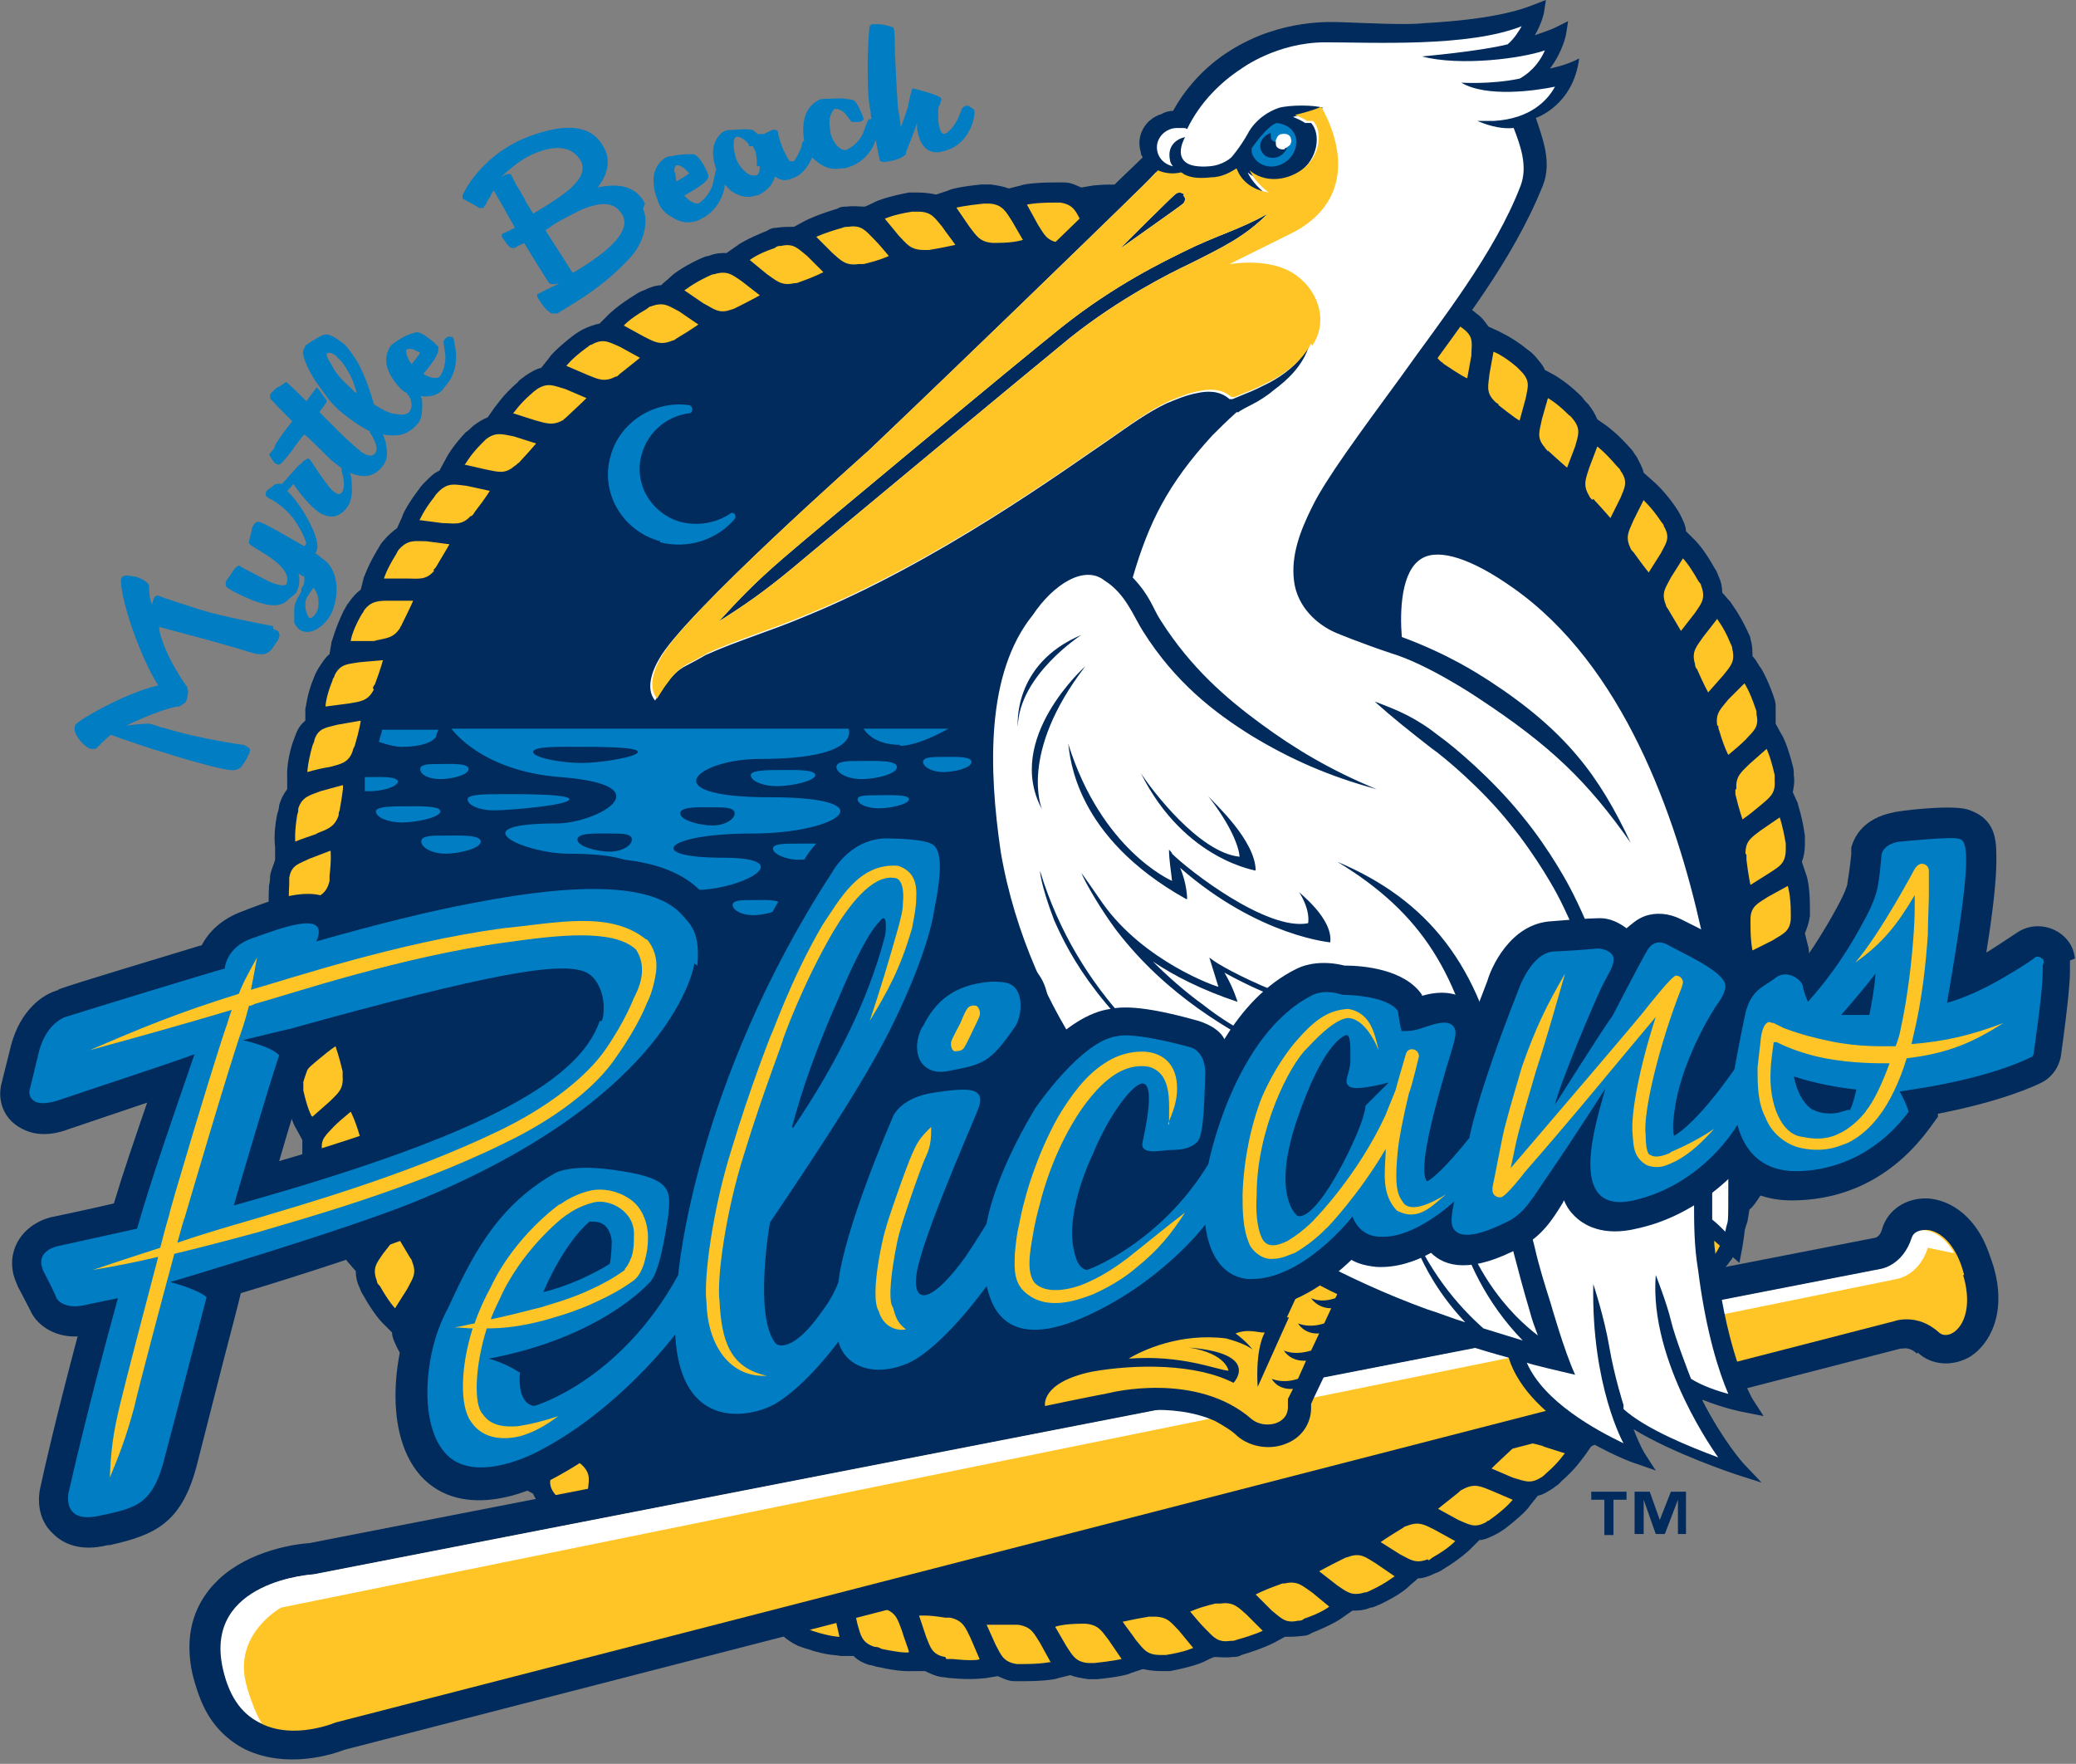
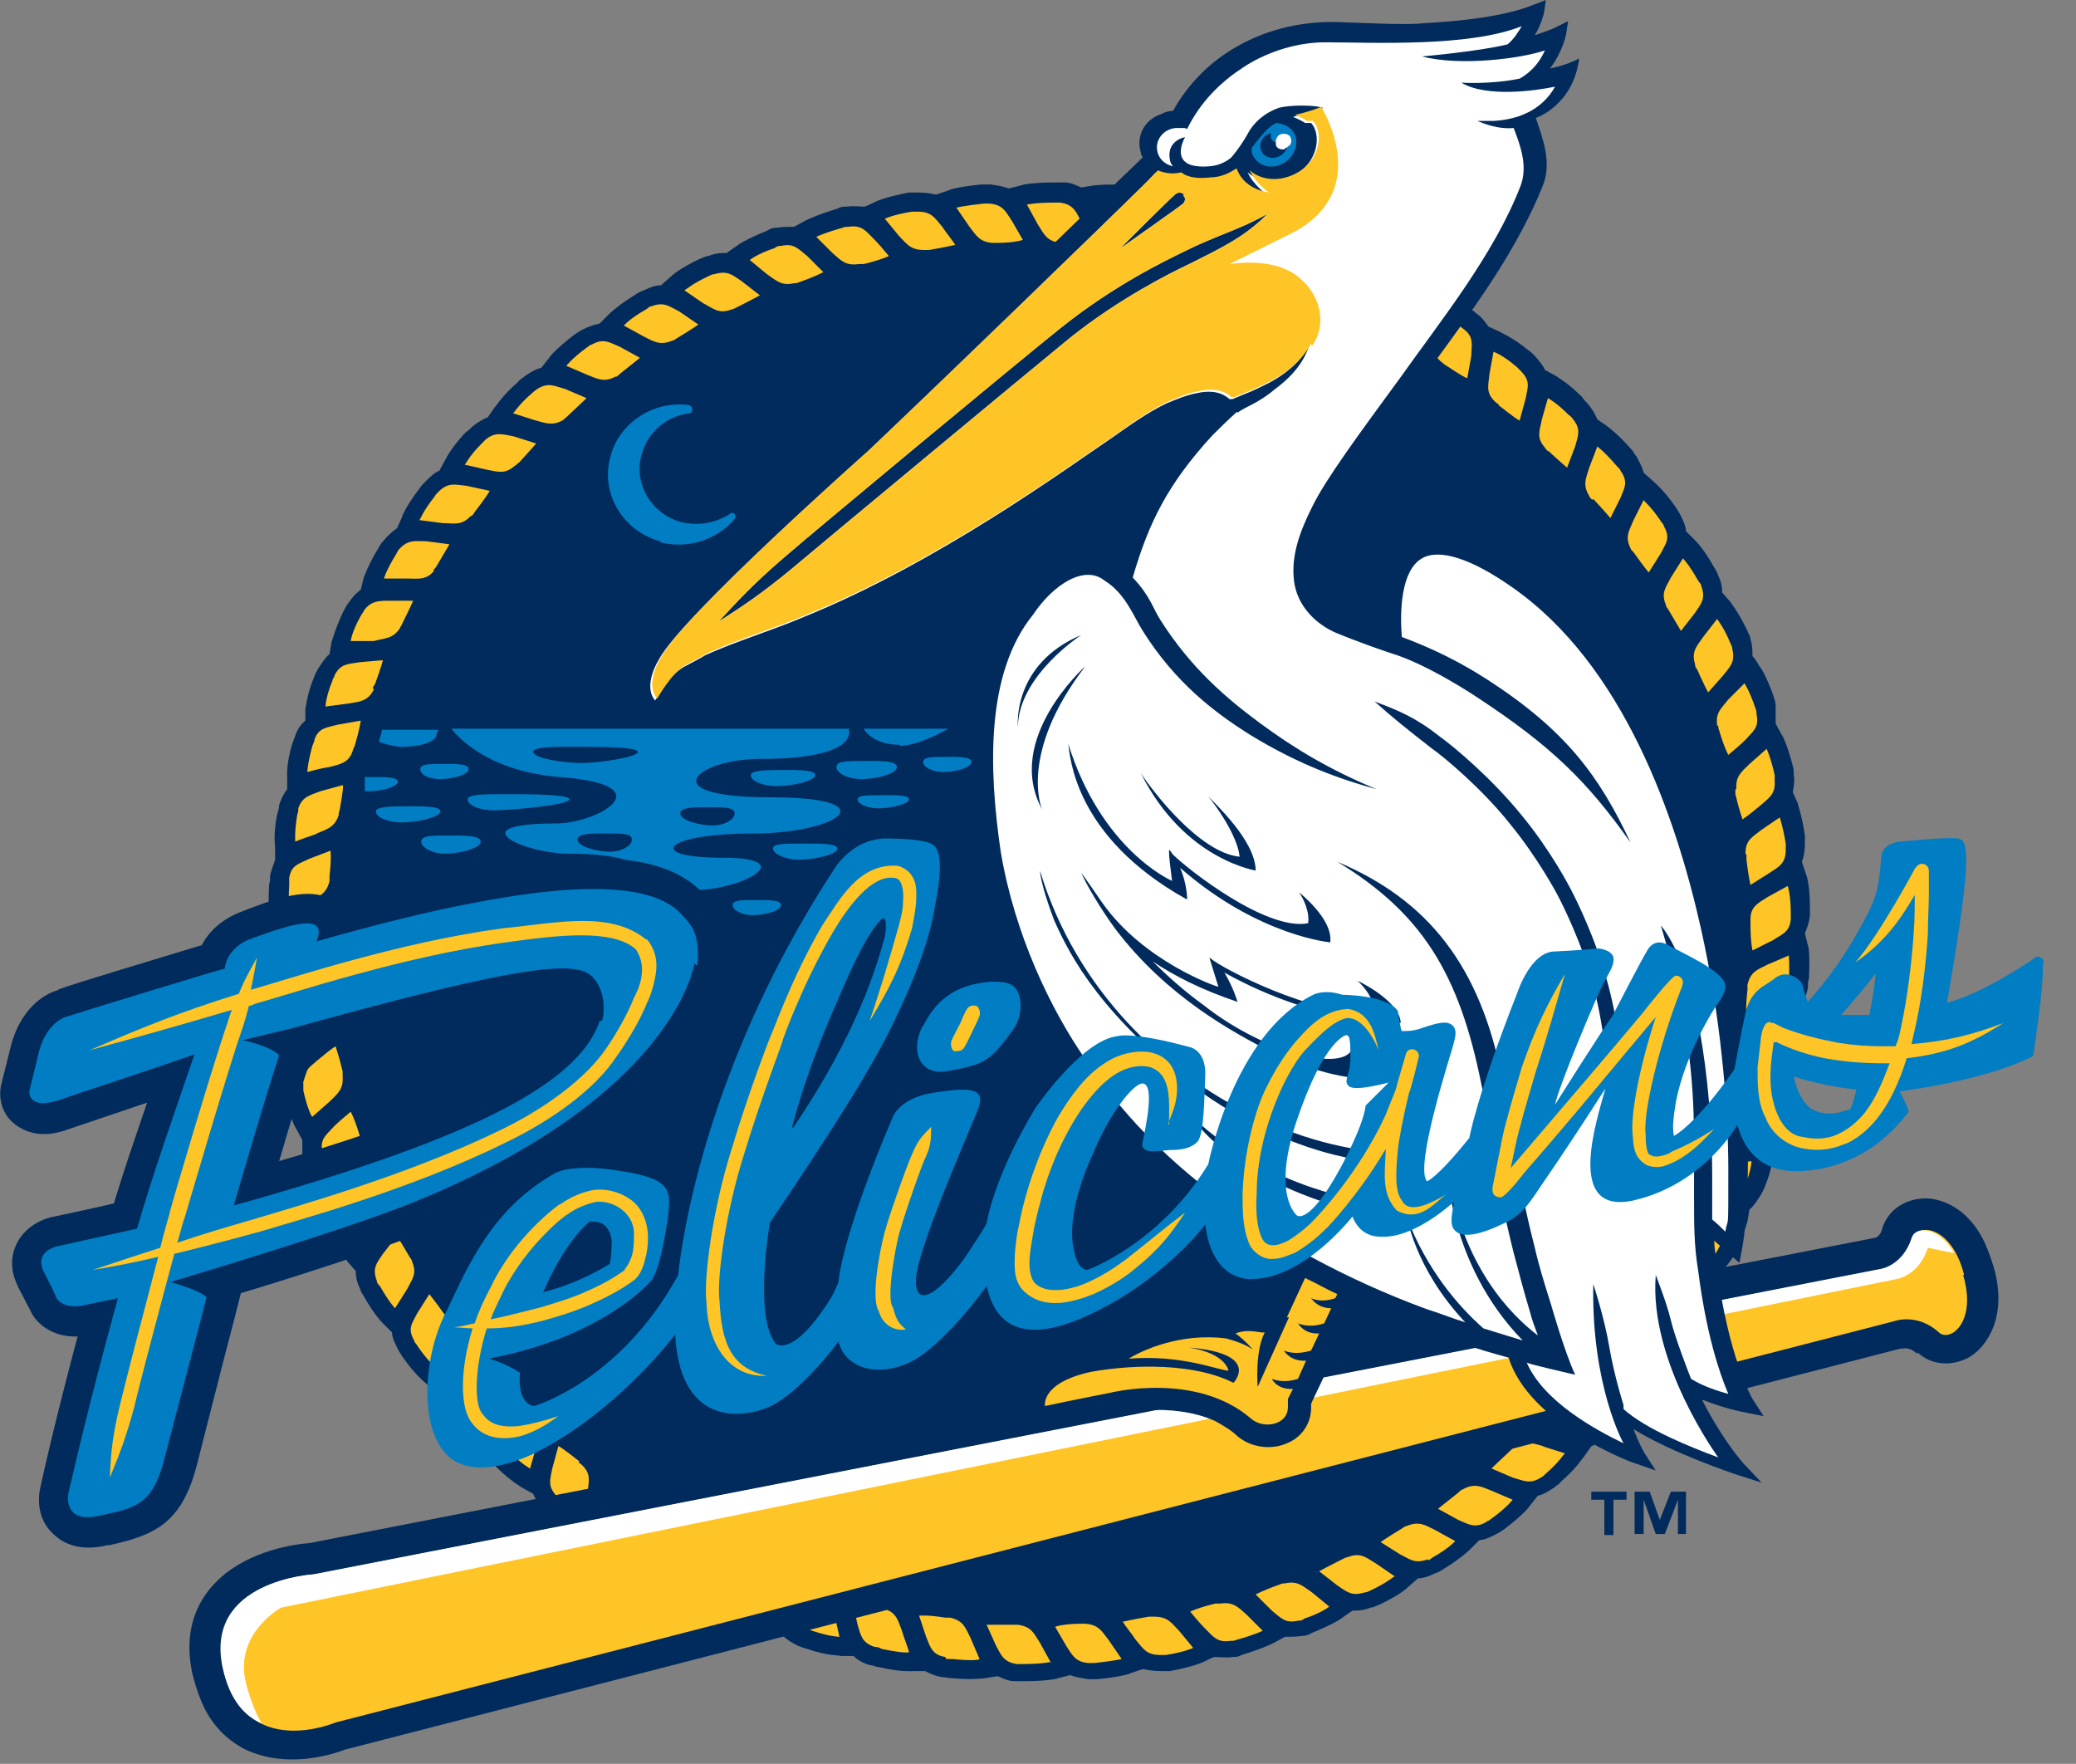
<svg xmlns="http://www.w3.org/2000/svg" fill="none" viewBox="0 0 206 175">
  <rect x="0" y="0" width="206" height="175" fill="#808080" stroke="none" />
  <path fill="#002B5C" d="M27.4 99.3c-.2.5-.3 1.1-.3 1.7v.9c.3 2.1.7 3 .7 3.2l.5 1.1c-.1.5-.2 1.1-.1 1.8 0 .3 0 .6.1.9.5 2 1 3 1.1 3.1.2.4.4.7.6 1.1v1.8c0 .3.1.6.2.9.7 2 1.3 2.9 1.4 3 .2.3.4.7.7 1 0 .5 0 1.1.2 1.7 0 .3.2.5.3.8.9 1.9 1.6 2.7 1.7 2.9.3.3.5.6.8.9 0 .5.1 1.1.4 1.7.1.3.2.5.4.8 1 1.8 1.8 2.6 1.9 2.7l.9.9c0 .5.3 1.1.6 1.7.1.2.3.5.5.8 1.2 1.7 2.1 2.4 2.2 2.5l.9.8c.1.5.4 1 .7 1.6.2.2.3.5.5.7 1.4 1.6 2.3 2.2 2.4 2.3l1 .7c.2.5.5 1 .9 1.5.2.2.4.4.6.7 1.5 1.5 2.5 2 2.6 2.1l1.1.6c.2.5.5.9 1 1.4.2.2.4.4.7.6 1.6 1.3 2.7 1.7 2.8 1.8l1.1.5c.3.4.6.9 1.2 1.3.2.2.5.4.7.5 1.8 1.2 2.8 1.5 3 1.6l1.2.4c.3.4.7.8 1.3 1.2.2.2.5.3.8.5 1.9 1 3 1.2 3.1 1.3l1.2.3c.3.4.8.8 1.4 1.1.3.1.5.3.8.4 2 .8 3.1.9 3.3 1l1.2.2c.4.4.9.7 1.5 1 .3.1.5.2.9.3 2 .7 3.1.6 3.3.7h1.3c.4.4.9.7 1.6.9.3 0 .6.2.9.2 2.1.5 3.2.4 3.4.4h1.2c.4.2 1 .5 1.7.6.3 0 .6.1.9.1 2.1.2 3.2 0 3.4 0l1.2-.2c.5.2 1.0.5 1.7.5h.9c2.1 0 3.2-.2 3.4-.3l1.2-.3c.5.2 1.1.3 1.8.4h.9c2.1-.2 3.2-.5 3.3-.6l1.2-.4c.5.1 1.1.2 1.8.2h.9c2.1-.4 3.1-.8 3.3-.9.4-.2.8-.4 1.1-.5.5 0 1.1.1 1.8 0 .3 0 .6 0 .9-.2 2-.6 3-1.1 3.2-1.2.4-.2.7-.4 1.1-.6.5 0 1.1 0 1.8-.1.3 0 .6-.1.9-.3 2-.8 2.9-1.4 3-1.5.3-.2.7-.5 1-.7.5 0 1.1 0 1.8-.3.3 0 .6-.2.9-.3 1.9-.9 2.7-1.6 2.9-1.8.3-.3.6-.5.9-.8.5 0 1.1-.2 1.7-.5.3-.1.5-.2.8-.4 1.8-1.1 2.6-1.9 2.7-2l.9-.9c.5 0 1.1-.3 1.7-.6.2-.1.5-.3.8-.5 1.7-1.3 2.4-2.1 2.5-2.3l.8-1c.5-.1 1-.4 1.6-.8.2-.2.5-.3.7-.6 1.6-1.4 2.1-2.3 2.3-2.5l.7-1c.5-.2 1-.5 1.5-.9.2-.2.4-.4.7-.6 1.4-1.5 1.9-2.5 2-2.7l.6-1.1c.5-.2.9-.6 1.4-1.1.2-.2.4-.4.6-.7 1.3-1.7 1.7-2.7 1.7-2.8l.5-1.1c.4-.3.9-.7 1.3-1.2.2-.2.4-.5.5-.7 1.1-1.8 1.4-2.8 1.5-3l.3-1.2c.4-.3.8-.7 1.2-1.3.2-.2.3-.5.5-.8.9-1.9 1.1-2.9 1.2-3.1l.2-1.2c.4-.3.7-.8 1.1-1.4.1-.2.3-.5.4-.8.8-1.9.8-3 .8-3.2v-1.2c.5-.4.8-.9 1-1.5.1-.3.2-.5.3-.8.6-2 .5-3.1.5-3.3v-1.2c.3-.4.6-.9.8-1.6 0-.3.1-.6.2-.9.4-2 .2-3.1.2-3.3v-1.2c.1-.4.4-1 .5-1.6 0-.3 0-.6.1-.9.1-2.1 0-3.1-.1-3.3l-.3-1.2c.2-.5.4-1 .5-1.7v-.9c0-2.1-.3-3.1-.4-3.3l-.4-1.2c.2-.5.3-1.1.3-1.7v-.9c-.3-2.1-.7-3-.7-3.2l-.5-1.1c.1-.5.2-1.1.1-1.7 0-.3 0-.6-.1-.9-.5-2-1-3-1.1-3.1-.2-.4-.4-.7-.6-1.1v-1.8c0-.3-.1-.6-.2-.9-.7-2-1.3-2.9-1.4-3-.2-.3-.4-.7-.7-1 0-.5 0-1.1-.2-1.7 0-.3-.2-.5-.3-.8-.9-1.9-1.6-2.7-1.7-2.9-.3-.3-.5-.6-.8-.9 0-.5-.1-1.1-.4-1.7-.1-.3-.2-.5-.4-.8-1-1.8-1.8-2.6-1.9-2.7l-.9-.9c0-.5-.3-1.1-.6-1.7-.1-.2-.3-.5-.5-.8-1.2-1.7-2.1-2.4-2.2-2.5l-.9-.8c-.1-.5-.4-1-.7-1.6-.2-.2-.3-.5-.5-.7-1.4-1.6-2.3-2.2-2.4-2.3l-1-.7c-.2-.5-.5-1-.9-1.5-.2-.2-.4-.4-.6-.7-1.5-1.5-2.5-2-2.6-2.1l-1.1-.6c-.2-.5-.6-.9-1-1.4-.2-.2-.4-.4-.7-.6-1.6-1.3-2.7-1.7-2.8-1.8l-1.1-.5c-.3-.4-.6-.9-1.2-1.3-.2-.2-.5-.4-.7-.5-1.8-1.2-2.8-1.5-3-1.6l-1.2-.4c-.3-.4-.7-.8-1.3-1.2-.2-.2-.5-.3-.8-.5-1.9-1-3-1.2-3.1-1.3l-1.2-.3c-.3-.4-.8-.8-1.4-1.1-.2-.1-.5-.3-.8-.4-2-.8-3.1-.9-3.2-1l-1.2-.2c-.4-.4-.9-.7-1.5-1-.3-.1-.5-.2-.9-.3-2-.7-3.1-.6-3.3-.7h-1.2c-.4-.4-.9-.7-1.6-.9-.3 0-.6-.2-.9-.2-2.1-.5-3.2-.4-3.4-.4h-1.3c-.4-.2-1-.5-1.7-.6-.3 0-.6-.1-.9-.1-2.1-.2-3.2 0-3.4 0l-1.2.2c-.5-.2-1-.5-1.7-.5h-.9c-2.1 0-3.2.2-3.4.3l-1.2.3c-.5-.2-1.1-.3-1.8-.4h-.9c-2.1.2-3.2.5-3.3.6l-1.2.4c-.5-.1-1.1-.2-1.8-.2h-.9c-2.1.4-3.1.8-3.3.9-.4.2-.8.4-1.1.5-.5 0-1.1-.1-1.8 0-.3 0-.6 0-.9.2-2 .6-3 1.1-3.2 1.2-.4.2-.7.4-1.1.6-.5 0-1.1 0-1.8.1-.3 0-.6.1-.9.3-2 .8-2.9 1.4-3 1.5-.3.2-.7.5-1 .7-.5 0-1.1 0-1.8.3-.3 0-.6.2-.9.3-1.9.9-2.7 1.6-2.9 1.8-.3.3-.6.5-.9.8-.5 0-1.1.2-1.7.5-.3.1-.5.2-.8.4-1.8 1.1-2.6 1.9-2.7 2l-.9.9c-.5.1-1.1.3-1.7.6-.2.1-.5.3-.8.5-1.7 1.3-2.4 2.1-2.5 2.3l-.8 1c-.5.1-1 .4-1.6.8-.2.2-.5.3-.7.6-1.6 1.4-2.1 2.3-2.3 2.5l-.7 1c-.5.2-1 .5-1.5.9-.2.2-.4.4-.7.6-1.4 1.5-1.9 2.5-2 2.7l-.6 1.1c-.5.2-.9.6-1.4 1.1-.2.2-.4.4-.6.7-1.3 1.7-1.7 2.7-1.7 2.8l-.5 1.1c-.4.3-.9.7-1.3 1.2-.2.2-.4.5-.5.7-1.1 1.8-1.4 2.8-1.5 3l-.3 1.2c-.4.3-.8.7-1.2 1.3-.2.2-.3.5-.5.8-.9 1.9-1.1 2.9-1.2 3.1l-.2 1.2c-.4.3-.7.8-1.1 1.4-.1.2-.3.5-.4.8-.8 1.9-.8 3-.9 3.2v1.2c-.5.4-.8.9-1 1.5-.1.3-.2.5-.3.8-.6 2-.5 3.1-.5 3.3v1.2c-.3.4-.6.9-.8 1.6 0 .3-.1.6-.2.9-.4 2-.2 3.1-.2 3.3v1.2c-.1.4-.4 1-.5 1.6 0 .3 0 .6-.1.9-.1 2.1 0 3.1.1 3.3l.3 1.2c-.2.5-.4 1-.5 1.7v.9c0 2.1.3 3.1.4 3.3l.4 1.2v-.1Z" />
  <path fill="#FFC425" d="M173.7 91.3v.5c0 1.7.2 2.5.2 2.5l2-1c.9-.6 1.7-.8 1.8-2.1v-.6c0-1.8-.3-2.7-.3-2.7l-2 1.1c-.9.6-1.7.9-1.7 2.2v.1Zm-.4-6.5v.5c.2 1.7.4 2.5.4 2.5l1.9-1.2c.9-.6 1.6-.9 1.6-2.3v-.6c-.3-1.8-.6-2.6-.6-2.6l-1.9 1.3c-.9.7-1.5 1-1.5 2.3l.1.1ZM172.2 78.3v.5c.4 1.7.7 2.4.7 2.5.6-.4 1.2-.9 1.8-1.4.8-.7 1.5-1.1 1.4-2.4v-.6c-.4-1.8-.8-2.6-.8-2.6l-1.7 1.5c-.8.8-1.4 1.2-1.3 2.5h-.1Zm-1.7-6.3c0 .1 0 .3.1.5.5 1.7.9 2.4.9 2.4.6-.5 1.2-1 1.7-1.5.7-.8 1.4-1.2 1.1-2.5 0-.2 0-.4-.1-.6-.6-1.8-1.1-2.5-1.1-2.5l-1.6 1.6c-.7.9-1.3 1.3-1.1 2.6h.1Zm-2.3-6.1c0 .1 0 .3.2.5.7 1.6 1.1 2.3 1.1 2.3l1.5-1.7c.7-.9 1.2-1.3.9-2.6 0-.2-.1-.4-.2-.6-.7-1.7-1.3-2.3-1.3-2.4l-1.4 1.8c-.6.9-1.2 1.4-.8 2.7Zm-2.9-5.9c0 .1.1.3.2.4.9 1.5 1.3 2.2 1.3 2.2l1.4-1.8c.6-.9 1.1-1.4.6-2.7 0-.2-.2-.3-.3-.5-.9-1.6-1.5-2.2-1.5-2.2l-1.2 1.9c-.5 1-1 1.5-.5 2.7Zm-3.2-5.2c1 1.4 1.5 2 1.5 2l1.2-1.9c.5-1 1-1.5.3-2.7 0-.2-.2-.3-.3-.5-1-1.5-1.8-2.1-1.7-2.1l-1 2c-.4 1-.9 1.6-.3 2.8 0 .1.2.3.3.4Zm-4-5.3c1.2 1.3 1.7 1.9 1.7 1.9l1-2c.4-1 .8-1.6 0-2.7 0-.1-.2-.3-.4-.5-1.2-1.4-1.9-1.9-1.9-1.9l-.8 2.1c-.3 1-.7 1.7 0 2.8 0 .1.2.3.3.4l.1-.1Zm-4.5-4.8c1.3 1.2 1.9 1.7 1.9 1.7l.8-2.1c.3-1.1.6-1.7-.2-2.7-.1-.1-.2-.3-.4-.4-1.3-1.3-2.1-1.7-2.1-1.7l-.6 2.1c-.2 1.1-.6 1.8.3 2.8 0 .1.2.2.3.4v-.1Zm-4.9-4.5c1.4 1.1 2.1 1.6 2.1 1.5l.6-2.2c.2-1.1.5-1.7-.5-2.7l-.4-.4c-1.4-1.2-2.3-1.5-2.3-1.5l-.4 2.2c-.1 1.1-.4 1.8.5 2.7.1.1.2.2.4.3v.1ZM143.4 36.2c1.5 1 2.2 1.4 2.2 1.3l.4-2.2c0-1.1.3-1.8-.7-2.6-.1-.1-.3-.2-.5-.4-1.6-1.1-2.4-1.3-2.4-1.3l-.2 2.2c0 1.1-.2 1.8.8 2.7.1 0 .2.2.4.3Zm-6.1-3.7c.1 0 .3.2.4.3 1.6.8 2.3 1.2 2.3 1.1l.2-2.2c0-1.1.1-1.8-1-2.6-.1-.1-.3-.2-.5-.3-1.6-.9-2.5-1.1-2.5-1.1v2.2c.1 1.1 0 1.8 1.1 2.6Zm-6.1-2.9c.1 0 .3.1.4.2 1.6.7 2.4.9 2.4.9v-2.2c-.2-1.1-.1-1.8-1.3-2.5-.2 0-.3-.2-.5-.3-1.7-.7-2.6-.8-2.6-.8l.2 2.2c.2 1.1.1 1.8 1.3 2.5h.1ZM125 27.3c.1 0 .3.1.5.2 1.7.5 2.5.7 2.5.7L127.7 26c-.2-1.1-.2-1.8-1.4-2.4-.2 0-.4-.1-.6-.2-1.8-.6-2.7-.6-2.7-.6l.5 2.2c.3 1.1.3 1.8 1.5 2.3Zm-6.5-1.7c.1 0 .3 0 .5.1 1.7.4 2.6.5 2.6.5l-.5-2.2c-.3-1-.4-1.8-1.7-2.2-.2 0-.4-.1-.6-.2-1.8-.4-2.7-.4-2.7-.3.2.7.5 1.4.7 2.1.4 1 .5 1.8 1.8 2.2h-.1Zm-6.7-1.1h.5c1.8.3 2.6.2 2.6.2l-.7-2.1c-.4-1-.6-1.8-1.9-2h-.6c-1.9-.2-2.7-.1-2.7 0l.9 2.1c.5 1 .7 1.7 2 2l-.1-.2Zm-6.7-.5h.5c1.8.1 2.6 0 2.6 0l-.9-2c-.5-.9-.7-1.7-2.1-1.9h-.6c-1.9 0-2.7.2-2.7.2l1.1 2c.6.9.8 1.6 2.2 1.8l-.1-.1Zm-6.7.1h.5c1.8 0 2.6-.3 2.6-.3l-1.1-1.9c-.6-.9-.9-1.6-2.2-1.7h-.6c-1.9.2-2.7.4-2.7.4l1.3 1.9c.7.9 1 1.5 2.3 1.6h-.1Zm-6.7.7h.5c1.8-.3 2.5-.5 2.6-.5-.4-.6-.9-1.2-1.3-1.8-.7-.8-1-1.5-2.4-1.5h-.6c-1.9.3-2.7.7-2.7.7l1.4 1.7c.8.8 1.1 1.4 2.5 1.4ZM85.2 26.2h.5c1.7-.4 2.5-.8 2.5-.8-.5-.6-1-1.2-1.5-1.7-.8-.8-1.2-1.4-2.5-1.2-.2 0-.4 0-.6.1-1.8.5-2.6.9-2.6.9l1.6 1.6c.8.7 1.3 1.3 2.6 1.1ZM78.8 28.1c.1 0 .3 0 .5-.1 1.7-.6 2.4-1 2.4-1l-1.6-1.6c-.9-.7-1.3-1.3-2.6-1-.2 0-.4 0-.6.2-1.8.6-2.5 1.2-2.5 1.2l1.7 1.4c.9.6 1.4 1.2 2.7.9Zm-6.2 2.6c.1 0 .3-.1.5-.2 1.6-.8 2.3-1.2 2.3-1.2l-1.8-1.4c-.9-.6-1.4-1.1-2.7-.7-.2 0-.4.1-.6.2-1.7.8-2.3 1.4-2.4 1.4l1.9 1.3c1 .5 1.5 1.1 2.8.6Zm-5.9 3.1c.1 0 .3-.1.4-.2 1.5-.9 2.2-1.4 2.2-1.4l-1.9-1.3c-1-.5-1.5-1-2.8-.5-.2 0-.3.2-.5.3-1.6.9-2.2 1.6-2.2 1.6l2 1.1c1 .5 1.6.9 2.8.4Zm-5.6 3.6c.1 0 .3-.2.4-.3 1.4-1.1 2-1.6 2-1.6l-2-1.1c-1-.4-1.6-.9-2.8-.2-.2 0-.3.2-.5.3-1.5 1.1-2 1.8-2 1.8l2.1.9c1 .4 1.7.8 2.9.1l-.1.1Zm-5.2 4.2c.1 0 .3-.2.4-.3 1.3-1.2 1.9-1.8 1.9-1.8l-2.1-.9c-1.1-.3-1.7-.7-2.8 0-.1.1-.3.2-.5.4-1.4 1.2-1.8 2-1.9 2l2.2.7c1.1.3 1.8.6 2.9-.1h-.1Zm-4.8 4.6c.1 0 .2-.2.4-.3 1.2-1.3 1.7-1.9 1.7-1.9l-2.2-.7c-1.1-.2-1.8-.5-2.8.3l-.4.4c-1.3 1.3-1.6 2.1-1.7 2.1l2.2.5c1.1.2 1.8.5 2.8-.4Zm-4.3 5c.1-.1.2-.2.3-.4 1.1-1.4 1.5-2.1 1.5-2.1l-2.3-.5c-1.1-.1-1.8-.4-2.8.6-.1.1-.3.3-.4.5-1.2 1.5-1.4 2.3-1.5 2.3l2.3.3c1.1 0 1.9.3 2.8-.7h.1Zm-3.8 5.4c0-.1.2-.2.3-.4.9-1.5 1.3-2.2 1.3-2.2l-2.3-.3c-1.1 0-1.8-.2-2.7.8-.1.1-.2.3-.3.5-1 1.6-1.2 2.4-1.2 2.4h2.3c1.1 0 1.9.2 2.7-.8h-.1Zm-3.3 5.7c0-.1.2-.3.2-.4.8-1.6 1.1-2.3 1.1-2.3h-2.3c-1.1 0-1.9 0-2.6 1 0 .1-.2.3-.3.5-.9 1.6-1 2.5-1 2.5h2.3c1.1-.3 1.9-.2 2.6-1.3Zm-2.7 6c0-.1.1-.3.2-.4.6-1.6.8-2.4.8-2.4l-2.3.2c-1.1.2-1.9.1-2.5 1.3 0 .2-.2.3-.2.5-.7 1.7-.7 2.6-.7 2.6l2.3-.3c1.1-.2 1.9-.2 2.5-1.4l-.1-.1ZM35 74.5c0-.1.1-.3.2-.5.5-1.7.6-2.5.6-2.5l-2.3.4c-1.1.3-1.9.3-2.3 1.5 0 .2-.1.3-.2.6-.5 1.8-.5 2.6-.5 2.6.7-.2 1.5-.4 2.2-.5 1.1-.3 1.9-.4 2.3-1.6Zm-3.6 8.2c1-.4 1.8-.6 2.2-1.8 0-.1 0-.3.1-.5.3-1.7.4-2.5.3-2.5l-2.2.6c-1 .4-1.8.5-2.2 1.7 0 .2 0 .4-.1.6-.3 1.8-.2 2.7-.2 2.7.7-.3 1.4-.5 2.2-.8h-.1Zm-.7 6.7c1-.5 1.7-.7 2-2v-.5c.2-1.7.1-2.5.1-2.5l-2.1.8c-1 .5-1.8.6-2 1.9v.6c-.1 1.8 0 2.7 0 2.7l2.1-.9-.1-.1Zm-0 6.7c.9-.6 1.7-.9 1.7-2.2v-.5c0-1.7-.2-2.5-.2-2.5l-2 1c-.9.6-1.7.8-1.8 2.1v.6c0 1.8.3 2.7.3 2.7l2-1.1v-.1ZM32.9 100.4v-.5c-.2-1.7-.4-2.5-.4-2.5l-1.9 1.2c-.9.6-1.6.9-1.6 2.3v.6c.3 1.8.6 2.6.6 2.6l1.9-1.3c.9-.7 1.5-1 1.5-2.3l-.1-.1Zm-1.9 10.4 1.7-1.5c.8-.8 1.4-1.2 1.3-2.5v-.5c-.4-1.7-.7-2.4-.7-2.5-.6.4-1.2.9-1.8 1.4-.8.7-1.5 1.1-1.4 2.4v.6c.4 1.8.8 2.5.8 2.5l.1.1Zm1 4.1c.6 1.8 1.1 2.5 1.1 2.5l1.6-1.6c.7-.9 1.3-1.3 1.1-2.6 0-.1 0-.3-.1-.5-.5-1.7-.9-2.4-.9-2.4-.6.5-1.2 1-1.7 1.5-.7.8-1.4 1.2-1.1 2.5 0 .2 0 .4.1.6h-.1Zm2.5 6.5c.7 1.7 1.3 2.3 1.3 2.4l1.4-1.8c.6-.9 1.2-1.4.8-2.7 0-.1 0-.3-.2-.5-.7-1.6-1.1-2.3-1.1-2.3l-1.5 1.7c-.7.9-1.2 1.3-.9 2.6 0 .2.1.4.2.6Zm3.2 6.2c.9 1.6 1.5 2.2 1.5 2.2l1.2-1.9c.5-1 1-1.5.5-2.7 0-.1-.1-.3-.2-.4-.9-1.5-1.3-2.2-1.3-2.2l-1.4 1.8c-.6.9-1.1 1.4-.6 2.7 0 .2.1.3.3.5Zm3.7 5.9c1 1.5 1.8 2.1 1.7 2.1l1-2c.4-1 .9-1.6.3-2.8 0-.1-.2-.3-.3-.4-1-1.4-1.5-2-1.5-2l-1.2 1.9c-.5 1-1 1.5-.3 2.7 0 .2.2.3.3.5Zm6.7 2.2c-1.2-1.3-1.7-1.9-1.7-1.9l-1 2c-.4 1-.8 1.6 0 2.7 0 .1.2.3.4.5 1.2 1.4 1.9 1.9 1.9 1.9l.8-2.1c.3-1 .7-1.7 0-2.8 0-.1-.2-.3-.3-.4l-.1.1Zm4.5 4.8c-1.3-1.2-1.9-1.7-1.9-1.7l-.8 2.1c-.3 1.1-.6 1.7.2 2.7.1.1.2.3.4.4 1.3 1.3 2.1 1.7 2.1 1.7l.6-2.1c.2-1.1.6-1.8-.3-2.8 0-.1-.2-.2-.3-.4v.1Zm4.9 4.5c-1.4-1.1-2.1-1.6-2.1-1.5l-.6 2.2c-.2 1.1-.5 1.7.4 2.7l.4.4c1.4 1.2 2.3 1.5 2.3 1.5l.4-2.2c.1-1.1.4-1.8-.5-2.7-.1-.1-.2-.2-.4-.3l.1-.1Zm5.3 4c-1.5-1-2.2-1.4-2.2-1.3l-.4 2.2c0 1.1-.3 1.8.7 2.6.1.1.3.2.5.4 1.6 1.1 2.4 1.3 2.4 1.3l.2-2.2c0-1.1.2-1.8-.8-2.7-.1 0-.2-.2-.4-.3ZM69 152.7c-.1 0-.3-.2-.4-.3-1.6-.8-2.3-1.2-2.3-1.1l-.2 2.2c0 1.1-.1 1.8 1 2.6.1.1.3.2.5.3 1.6.9 2.5 1.1 2.5 1.1v-2.2c-.1-1.1 0-1.8-1.1-2.6Zm6 2.9c-.1 0-.3-.1-.4-.2-1.6-.7-2.4-.9-2.4-.9v2.2c.2 1.1.1 1.8 1.3 2.5.2 0 .3.2.5.3 1.7.7 2.6.8 2.6.8l-.2-2.2c-.2-1.1-.1-1.8-1.3-2.5H75Zm6.3 2.3c-.1 0-.3-.1-.5-.2-1.7-.5-2.5-.7-2.5-.7l.3 2.2c.2 1.1.2 1.8 1.4 2.4.2 0 .4.1.6.2 1.8.6 2.7.6 2.7.6l-.5-2.2c-.3-1.1-.3-1.8-1.5-2.3Zm5.6 5.5c.2 0 .4.1.6.2 1.9.4 2.7.4 2.7.3-.2-.7-.5-1.4-.7-2.1-.4-1-.5-1.8-1.8-2.2-.1 0-.3 0-.5-.1-1.7-.4-2.6-.5-2.6-.5l.5 2.2c.3 1 .4 1.8 1.7 2.2h.1Zm7 1.2h.6c1.9.2 2.7.1 2.7 0l-.9-2.1c-.5-1-.7-1.7-2-2h-.5c-1.8-.3-2.6-.2-2.6-.2l.7 2.1c.4 1 .6 1.8 1.9 2l.1.2Zm10.4.4-1.1-2c-.6-.9-.8-1.6-2.2-1.8h-3.1l.9 2c.5.9.7 1.7 2.1 1.9h.6c1.9 0 2.7-.2 2.7-.2l.1.1Zm3.5-3.9h-.5c-1.8 0-2.6.3-2.6.3l1.1 1.9c.6.9.9 1.6 2.2 1.7h.6c1.9-.2 2.7-.4 2.7-.4l-1.3-1.9c-.7-.9-1-1.5-2.3-1.6h.1Zm7.3 3.1h.6c1.9-.3 2.7-.7 2.7-.7l-1.4-1.7c-.8-.8-1.1-1.4-2.5-1.4h-.5c-1.8.3-2.5.5-2.6.5.4.6.9 1.2 1.3 1.8.7.8 1 1.5 2.4 1.5Zm7-1.4c.2 0 .4 0 .6-.1 1.8-.5 2.6-.9 2.6-.9l-1.6-1.6c-.8-.7-1.3-1.3-2.6-1.1h-.5c-1.7.4-2.5.8-2.5.8.5.6 1 1.2 1.5 1.7.8.8 1.2 1.4 2.5 1.2Zm8.1-4.8c-.9-.6-1.4-1.2-2.7-.9-.2 0-.3 0-.5.1-1.7.6-2.4 1-2.4 1l1.6 1.6c.9.7 1.3 1.3 2.6 1 .2 0 .4 0 .6-.2 1.8-.6 2.5-1.2 2.5-1.2l-1.7-1.4Zm5.2 0c.2 0 .4-.1.6-.2 1.7-.8 2.3-1.4 2.4-1.4l-1.9-1.3c-1-.6-1.5-1.1-2.8-.6-.1 0-.3.1-.5.2-1.6.8-2.3 1.2-2.3 1.2l1.8 1.4c.9.6 1.4 1.1 2.7.7Zm6.3-3.2c.2 0 .3-.2.5-.3 1.6-.9 2.2-1.6 2.2-1.6l-2-1.1c-1-.5-1.6-.9-2.8-.4-.1 0-.3.1-.4.2-1.5.9-2.2 1.4-2.2 1.4l1.9 1.2c1 .5 1.5 1 2.8.5v.1Zm5.9-3.9c.2 0 .3-.2.5-.3 1.5-1.1 2-1.8 2-1.8l-2.1-.9c-1-.4-1.7-.8-2.9-.1-.1 0-.3.2-.4.3-1.4 1.1-2 1.6-2 1.6l2 1.1c1 .4 1.6.9 2.8.2l.1-.1Zm5.6-7.4c-1.1-.3-1.8-.6-2.9.1-.1 0-.3.2-.4.3-1.3 1.2-1.9 1.8-1.9 1.8l2.1.9c1.1.3 1.7.7 2.8 0 .2-.1.3-.2.5-.4 1.4-1.2 1.8-2 1.9-2l-2.2-.7h.1Zm1.9-4.5c-.1 0-.2.2-.4.3-1.2 1.3-1.7 1.9-1.7 1.9l2.2.7c1.1.2 1.8.5 2.8-.3l.4-.4c1.3-1.3 1.6-2.1 1.7-2.1l-2.2-.5c-1.1-.2-1.8-.5-2.8.4Zm7.5-2.6c.1-.1.3-.3.4-.5 1.2-1.5 1.4-2.3 1.5-2.3l-2.3-.3c-1.1 0-1.9-.3-2.8.7-.1.1-.2.2-.3.4-1.1 1.4-1.5 2.1-1.5 2.1l2.3.5c1.1.1 1.8.4 2.8-.6h-.1Zm1.4-4.9c1.1 0 1.8.2 2.7-.8.1-.1.2-.3.3-.5 1-1.6 1.2-2.4 1.2-2.4h-2.3c-1.1 0-1.9-.2-2.7.8 0 .1-.2.2-.3.4-.9 1.5-1.3 2.2-1.3 2.2l2.3.3h.1Zm2.5-8.6c0 .1-.2.3-.2.4-.8 1.6-1.1 2.3-1.1 2.3h2.3c1.1 0 1.9 0 2.6-1 0-.1.2-.3.3-.5.9-1.6 1-2.5 1-2.5h-2.3c-1.1.3-1.9.2-2.6 1.3Zm6.4-4.6c0-.2.2-.3.2-.5.7-1.7.7-2.6.7-2.6l-2.3.3c-1.1.2-1.9.2-2.5 1.4 0 .1-.1.3-.2.4-.6 1.6-.8 2.4-.8 2.4l2.3-.2c1.1-.2 1.9-.1 2.5-1.3l.1.1Zm2.2-6.6c0-.2.1-.3.2-.6.5-1.8.5-2.6.5-2.6-.7.2-1.5.4-2.2.6-1.1.3-1.9.4-2.3 1.6 0 .1-.1.3-.2.5-.5 1.7-.6 2.5-.6 2.5l2.3-.4c1.1-.3 1.9-.3 2.3-1.5v-.1Zm1.6-6.7c0-.2 0-.4.1-.6.3-1.8.2-2.7.2-2.7-.7.3-1.4.5-2.2.7-1 .4-1.8.6-2.2 1.8 0 .1 0 .3-.1.5-.3 1.7-.4 2.5-.3 2.5l2.2-.6c1-.4 1.8-.5 2.2-1.7l.1.1Zm.8-6.9v-.6c.1-1.8 0-2.7 0-2.7l-2.1.9c-1 .5-1.7.7-2 2v.5c-.2 1.7-.1 2.5-.1 2.5l2.1-.8c1-.5 1.8-.6 2-1.9l.1.1Z" />
  <path fill="#007DC3" d="M65.5 53.8c2.7.7 5.6-.2 7.4-2.3.1-.1.1-.3 0-.5-.1-.1-.3-.2-.5 0-1.4.9-3.1 1.2-4.8.8-3-.8-4.8-3.9-3.9-6.8.6-2.1 2.4-3.7 4.7-4 .2 0 .3-.2.3-.4s-.1-.3-.3-.4c-3.5-.5-6.9 1.7-7.8 5-1.1 3.7 1.2 7.5 4.9 8.5v.1Zm-14.6 33.4c-1.4 0-3.6 0-3.6.5s2.2 1 3.6 1 2.5-.4 2.5-1-1.1-.5-2.5-.5Zm38.4-13.2c1.9 0 4.8-1.7 4.8-1.7h-8.4s.8 1.6 3.6 1.6v.1Zm-41.6 9.5c0-.7-2.1-.6-3.5-.6s-2.4 0-2.4.6 1.1 1.2 2.4 1.2c1.3 0 3.5-.5 3.5-1.2Zm-4-3c0-.6-2.3-.5-3.8-.5s-2.6.1-2.6.5c0 .6 1.2 1.1 2.6 1.1 1.4 0 3.8-.5 3.8-1.1Zm-.4-7.6c.1-.3.2-.5.2-.5h-5.6c0 .3-.2.7-.3 1.2.8.3 1.7.5 2.3.5 1.9 0 3.2-.5 3.4-1.1v-.1Zm5.7 7.5c1.5 0 7.5-.5 7.5-1.1 0-.6-6.1-.5-7.5-.5-1.4 0-2.6.1-2.6.5 0 .6 1.2 1.1 2.6 1.1Zm-7.3-4.1c0 .6.9 1 2 1s2.8-.4 2.8-1-1.7-.5-2.8-.5c-1.1 0-2 0-2 .5Zm-2.2 1.3c0-.6-1.7-.5-2.8-.5h-.5v1.4h.5c1.1 0 2.8-.4 2.8-1v.1Zm37.6-1.2c-1.5 0-2.6.1-2.6.5 0 .6 1.2 1.1 2.6 1.1 1.4 0 3.8-.5 3.8-1.1 0-.6-2.3-.5-3.8-.5Zm-16 20.4c-1.5 0-2.6 0-2.6.5s1.2 1.1 2.6 1.1c1.4 0 3.8-.5 3.8-1.1 0-.6-2.3-.5-3.8-.5Zm27.9-20.7c0-.7-2.1-.6-3.5-.6s-2.5 0-2.5.6 1.1 1.2 2.5 1.2 3.5-.5 3.5-1.2Zm-1.8 2.8c-1.2 0-2.1 0-2.1.4 0 .5 1 .9 2.1.9s3-.4 3-.9-1.9-.4-3-.4Zm6.4-3.8c-1.1 0-2 0-2 .5s.9 1 2 1 2.8-.4 2.8-1-1.7-.5-2.8-.5Zm-14.3 8.6c-1.5 0-2.6 0-2.6.5s1.2 1.1 2.6 1.1c1.4 0 3.8-.5 3.8-1.1 0-.6-2.3-.5-3.8-.5Zm-11.6 15.2c-1.1 0-2 0-2 .5s.9 1 2 1 2.8-.4 2.8-1-1.7-.5-2.8-.5Zm1.8-7.9c-4 0-5.1-2.7-.5-2.7s10.5-3.2 2.7-3.2-5.8-2.4 2.9-2.4 13.6-3.6 1.8-3.6c-11.8 0-7.2-3.8-1-3.8 10.2 0 8.8-3 8.8-3h-39.4s2.9 4.2 10.8 4.8c10.5.8 3.6 4.6-.4 4.6-9.8 0-3.1 3 1.2 3 9.9 0 7.7 3.3 1.9 3.3-5.8 0-3.6 1.8-.2 2.1 3.4.3 5.5 1.8 3.7 1.8-1.8 0-7.1 2.4-2.9 2.4 4.2 0 4.9.9 8.4.9s6-4.1 2.1-4.1l.1-.1Zm1.2-10.9c1.2 0 2.2 0 2.2.6s-1 1.2-2.2 1.2c-1.2 0-3.2-.5-3.2-1.2s1.9-.6 3.2-.6Zm-10.2 4.4c-1.2 0-3.2-.5-3.2-1.2s1.9-.6 3.2-.6c1.3 0 2.2 0 2.2.6s-1 1.2-2.2 1.2Zm-2.8-8.8c-1.9 0-4.8-.5-4.8-1.1 0-.6 3-.5 4.8-.5 1.8 0 5.6 0 5.6.5s-3.7 1.1-5.6 1.1Zm17 13.6c-1.1 0-2 0-2 .5s.9 1 2 1 2.8-.4 2.8-1-1.7-.5-2.8-.5Z" />
  <path fill="#002B5C" d="M190.2 134.3c-.7-.7-1.4-.5-1.4-.5h-.2L34.2 173.6c-1.3.5-5.7 1.9-9.8 0-1.8-.9-3.2-2.3-4.1-4.1-.5-1-.9-2.2-1.2-3.4-.7-3.2-.2-6 1.6-8.3.3-.4.6-.7 1-1.1 3.1-2.9 7.6-3.5 9-3.6l155.4-30.3s.5-.1.7-1c.6-1.8 2.3-2.9 4.3-2.9.9 0 3.8.4 5.7 4.1.4.8.7 1.7 1 2.6 1.4 4.7-.4 7.8-2.3 9-1.7 1-3.8.9-5.2-.4l-.1.1Z" />
  <path fill="#FFC425" d="M194.8 126.5c1.4 4.7-1.3 6.7-2.4 5.7-2.2-2-4.5-1.1-4.5-1.1L33.3 170.9s-9.1 3.9-11.1-5.4c-1.9-8.7 9-9.3 9-9.3L186.8 125.9s2.2-.3 3.1-3.1c.5-1.5 3.8-1.1 5 3.7h-.1Z" />
  <path fill="#fff" d="M186.6 125.9s2.2-.3 3.1-3.1c.4-1.2 2.7-1.1 4.2 1.5h-.2l-2.4-.5c-.9 2.8-3.1 3.1-3.1 3.1L27.9 159.5s-4.4 2.4-3.6 7c.2 1.2 1.1 3.7 1.7 4.5-1.7-.7-3.2-2.3-3.9-5.5-1.9-8.7 9-9.3 9-9.3" />
  <path fill="#002B5C" d="M169 138.9c2 .8 3.9 1.2 4 1.2l2 .4-1.1-1.7s-2.4-4-3.6-13.4c0-.8-.2-1.5-.2-2.3l2.5 2.2.3-1.6c.9-5.1 1-18-2.2-32.3-2.6-11.5-8-26.9-19.4-35-4.9-3.5-8.5-4.5-11-3-2.8 1.7-3 6.1-2.9 8.7-7.2-1.8-7-5.2-7-5.2-.2-1.8.6-4 1.7-6.2 1.2-2.5 4.5-7 8.7-12.6 4-5.7 9.2-12 12.3-19.7.9-2.3 0-4.6-.7-6.7 0 0 3.7-1.2 4.3-5.9-1.3.7-2.9 1-2.9 1 1.3-1.7 1.6-3.4 1.6-3.4l.2-1.3-1.2.6c-.6.3-1.3.5-2.1.8.7-1.2.9-2.2.9-2.2l.2-1.3-1.3.5c-2.7 1.1-7 1.6-10.8 1.8-1.6.2-5.5 0-8.3-.1-.7 0-5.8-.4-10.9 2.8-2.1 1.3-4.2 3.3-5.7 6-.5 0-1 .2-1.1.3-1.7.5-2.6 2.2-2.1 3.8 0 .2.1.4.2.5-1 1-2.1 2-3.3 3.2-3.7 3.6-14.9 14.5-25.3 24.4 0 0-5.4 5.2-11 10.3-7.3 6.8-10.6 10.3-11.1 13.5-.2 1.1 0 2.9 1.2 4 .3.3 1.3.9 2.2 1 0 0 .4-1.1 1.8-2.9.9-1.2 1.7-1.5 3.3-2.4 2.8-1.3 6.3-2.3 9.6-3.8C94.4 57.4 107.3 48 111.5 45.1c2-1.4 3.6-2.6 5.3-3.5 1.1-.6 2.5-1.1 3.4-1.2-.5.5-1 1-1.4 1.3-4.5 4.9-7 9.3-8.2 14-1.5-.9-3.8-1-5.5 0-1.8 1-3.1 2.4-4.3 4.1-1.2 1.7-2.1 3.4-3 5.5-.7 2.1-1 4.2-1.2 6.4-.4 4.3-.1 8.8.6 13.1 1.4 8.6 5.2 16.3 8.7 21.4 3.5 5.1 6.5 7.9 6.5 7.9s2.7 3 7.7 6.7c2 1.5 4.3 3 7 4.6-.9 1.9-1.7 3.7-2.2 4.6-.8-.1-1.9-.1-3.1.4 0 0-.5.2-.7.3-4.7-.3-8.6 1.3-10.3 2.4 0 0-.9.6-1.3.8-.9 0-1.7.2-1.7.2-2.7.6-4.6 1.6-5.6 3.1-.6.9-.7 1.6-.7 2.2 0 .6 0 .3.4 2.7l8.8-1.8s5.5-1.3 9.9.7c.7.4 1.6.9 2.2 1.5 1.3 1.1 3.3 1.4 4.9.7 1.5-.6 2.4-2 2.4-3.5v-.4c0-.1 2.4-5 4.7-10 1.9.9 3.9 1.7 6 2.5 2.9 1.1 5.9 2.1 8.9 2.9 2 6.5 12.1 10.4 12.6 10.5l2 .7-1.1-1.7s-.5-.8-1.1-2.4c3.9 2.4 9.9 4.4 10.2 4.5l2.5.8-1.8-1.9s-2-2.2-4.1-6.3h.1Z" />
  <path fill="#FFC425" d="m127.9 130.7-3.1 6.9s-.3-3.5.7-5.4h-.3c-.8-.1-1.6-.3-2.6.1 1.1.8 1.7 1.6 1.7 1.6-.5-.4-1.5-.8-2.6-1.1-4.6-.6-8.4 1.2-9.7 2 5.3-.4 8.7 1.1 9.9 1.2 0 0-.2-1.7-3.9-2.3 7.2.6 4.4 3.5 4.4 3.5-3.7-1.9-9.6-1.9-14.1-1.1-5.1 1.1-4.6 3.4-4.6 3.4 2.8-.6 6.4-1.3 6.4-1.3s8.6-2.2 14.1 2.6c1.2 1 3.6.6 3.6-1.2v-.8l.5-1c-1.6.1-2.1-1-2.1-1 1 .4 2 .2 2.6 0l.8-1.8c-1.6.1-2.2-1-2.2-1 1 .4 2 .2 2.7 0l.8-1.7c-1.5.1-2.1-1-2.1-1 1 .4 2 .2 2.6 0l.7-1.5c-1.4 0-2-1-2-1 .9.4 1.8.2 2.4 0l.2-.4c-1.1-.5-2.1-1.1-3.2-1.6l-1.8 3.9h.2Z" />
  <path fill="#007DC3" d="M124.2 14.7v.4c.3 1.1 1.5 1.7 2.7 1.3 1.2-.4 1.9-1.6 1.7-2.7-.2-.9-1-1.4-1.9-1.5-.9.2-2.5 2.5-2.5 2.5Zm3.4-1s.1.2.1.3c.2.7-.3 1.4-1 1.6-.7.2-1.4-.1-1.6-.8-.2-.7.3-1.4 1-1.6v.4c0 .4.5.6.9.5.2 0 .3-.2.5-.3l.1-.1Z" />
  <path fill="#fff" d="M127.5 14.7c.2 0 .3-.2.5-.3.1-.2.2-.4.1-.6 0-.4-.5-.6-.9-.5-.3 0-.5.3-.6.6v.4c0 .4.5.6.9.5v-.1Z" />
  <path fill="#fff" d="M161.1 139.4s-.9-2.8-1.4-5.7c-.5-3-1.6-6.3-1.6-6.3-.2 10.1 3 15.8 3 15.8-2.7-1.3-7.9-4.1-9.6-8 .5.2 3.1.8 4.8 1.2-1.1-2.4-2.4-7-2.4-7-.6-1.9-1.2-3.8-1.6-5.6-1.9-7.3-2.5-13.5-3.2-16.6-2.2-11.4-7.4-17.9-16.4-21.7 8.4 5.1 12.1 11.1 14.3 22.1.7 3 1.3 9.2 3.2 16.7.5 1.9 1 3.8 1.6 5.8.2.8.5 1.6.8 2.4-2.5-1.9-7.6-6.8-9-16.7 0-.3 0 9.5 7.5 17.2l-3.9-1.2c-2.5-2.2-5.6-5.8-7.6-11 0-.3.7 5 5.8 10.4-1.3-.4-2.5-.9-3.8-1.3-8.2-3-15.4-7.1-20.2-10.7-4.9-3.6-7.5-6.5-7.5-6.5s-2.9-2.7-6.2-7.6c-3.4-4.9-7-12.3-8.4-20.6-1.2-8.2-1.5-17.7 3.2-23.5 2-3 5.1-5 7.1-3.4 2.1 1.3 2.9 3.6 3.8 5 3.2 5.1 7.1 8.1 10.8 10.4 3.8 2.3 7.6 4 12.4 5.3-4.6-1.9-8.1-4-11.5-6.5-3.4-2.5-6.9-5.5-9.9-10.2-.8-1.2-1-2.4-2.8-4.3 1.6-5.5 3.5-9.3 7.9-14.1.6-.6 1.4-1.4 2.4-2.3h.2c0-.1 1.2-.7 1.2-.7.8-.4 1.6-.9 2.3-1.5 1.5-1.1 2.9-2.5 3.5-4.4-1 1.8-2.5 2.9-4 3.7-.8.4-1.6.8-2.4 1.1l-1.2.5h-.3c-1-.9-2.3-.8-3.2-.6-1.1.2-2 .6-3 1-1.9.9-3.7 2.2-5.7 3.6-4.3 2.9-17 12.2-30.3 17.6-3.3 1.4-6.7 2.4-9.8 3.8-.3.2-1.8 1-2.2 1.2-.8.5-1.3 1.1-1.8 1.8-.4.5-1.1 1.7-1 1.5-1-1.2-.2-3.1.4-4.1 2.3-4.3 20.7-20.6 20.7-20.6 10.4-9.9 21.6-20.8 25.3-24.4 1.2-1.2 2.3-2.2 3.3-3.3.7.3 1.5.4 2.3.2 0 0 .2.1.3.2.8.4 1.7.4 2.6.3 1.1 0 2-.5 2.6-.9.2.5.8 2 3.2 2.4 0 0-1.3-.9-1.9-2.2 1.4 1.2 3.5 1.1 5.1 0 1.9-1.3 2.2-3.8 1.2-4.9h-.6c-.3-.2-.7-.4-1.2-.6 1-.3 2.4-.6 3-.9-.9-.3-3.3-.3-4.4 0-2.3.8-3.1 2.6-3.1 2.6-.8 1.4-1.6 2.3-1.6 2.3s-.8.8-2.2.9c-1.1.1-1.8-.1-2-.2-1.6-.7-.4-2.7-.4-2.7-.9.2-1.8.9-1.5 2.3 0 .1.1.4.3.6-.9-.2-1.6-.9-1.6-1.9 0-1 .9-1.9 2-1.9s.7 0 1 .1c1.3-2.7 3.4-4.7 5.4-6 0 0 3.5-2.6 8.3-2.6 4.8 0 14.2.5 19.5-1.6-.3.5-.7 1.2-1.4 1.8-2.8.7-8.5 1.2-8.5 1.2 3.8 1 9.9.2 12.2-.6-.4.9-1.1 2-2.5 2.8-2.9.6-5.8.4-5.8.4 2.5 1.5 7.4.8 9.3.4-.7 1.3-2.4 3.2-6.1 3.4h-1.6c1.4.6 2.6.8 3.6.7.7 1.8 1.4 3.8.7 5.7-2.6 6.8-8 13.5-11.9 19-4.1 5.6-7.5 10.2-8.8 12.9-1.2 2.4-2.1 4.8-1.8 7.3.3 2.6 2.3 4.4 4.2 5.2 0 0 2.4 1 5.4 2 3.7 1.1 8.6 4.4 8.6 4.4 7.3 4.8 10.9 8.3 15.2 14.4-3.1-6.6-6.4-11.1-14.1-16.1-1.1-.7-4-2.6-8.6-4.3-.2-2.5-.1-6.6 2-7.8 1.7-1 4.9 0 9 2.9 11 7.7 16.2 22.7 18.7 33.9 1.9 8.5 2.7 17.3 2.7 23.9 0 6.6 0 4.4-.3 6.1-.4-.4-.8-.8-1.3-1.2v-4.4c0-6.3-.9-19.5-5.1-24.8 3 10 3.3 16.4 3.3 21.9v5.5c0 2.2 0 4.4.4 6.8.8 6.3 2.1 10.2 3 12.3-1.1-.3-2.6-.8-3.7-1.5-.2-.5-1.6-4.1-2-5.8-.4-1.7-1.5-4.5-1.5-4.5-.7 8.7 6.2 18.1 6.2 18.1-2.7-1-7.2-2.8-9.4-4.8v-.4Zm-36.5-53c0-3-4.1-6.7-4.7-7.4 3.1 4 3.1 6 3.1 6-4-.4-8.7-6.6-9.8-8.3 4.4 8.8 11.7 9.7 11.5 9.7h-.1Zm-6.8 2.8s0-1.5-.7-3.1c7.9 6.9 15.1 7.4 14.9 7.4.3-2.4-3.2-5-3.1-5 1.2 1.9.9 3.1.9 3.1-4.1.8-11.9-5.3-13.5-6.9 0-.1-.2-.3-.3-.4 0 1 .2 2.1.3 3.1-.2-.1-7-3.1-10.3-13.6.2 1.3.6 9.2 11.7 15.4h.1ZM135.4 112.2s1.3 1.5.4 2c.1-.1-5.5-.3-12.8-4.2-7.2-3.8-16.1-11.4-19.8-23.6 0 0 0 1.2 1.4 4.9 1.6 3.6 4.7 9.6 14.8 17.2 10.2 7.1 18.4 6.8 18.2 6.9 0 0-.1-2.1-2.2-3.2Zm3.6-10.6c0-2.3-4.3-4.3-4.3-4.3 1.7 1.6 1.6 2.8 1.6 2.8-4.3 1.3-13.9-3.4-15.9-4.8-.1-.1-.3-.2-.4-.3.3 1 .6 1.9.9 2.9-.2 0-7.4-2.5-11.5-8.3 0 0-2-2.9-2.1-3 .5 1.2 2 3.7 3.4 5.6 5.1 6.7 11.6 10.2 15.5 12.2 5.2 2.4 7.6 2.4 8.3 2.6 1.2-1.4-.3-3.7-.3-3.7.6 3.4-8.1 1.7-14.8-3.6-1.8-1.3-3.5-2.8-5-4.3 2.1 1.4 4.8 2.8 8.4 4 0 0-.4-1.4-1.3-2.9C131.4 102 139.3 101.4 139.1 101.5l-.1.1Zm-31.7-38.6c-6.9 2.9-6.3 9.1-6.3 9.1.1-5.1 6.3-9.1 6.3-9.1ZM135.7 119.2c.3 0-9.6-1-17.4-8.4-.3-.3 4 7.1 19.3 10.1 0 0-2.5-2.5-1.9-1.6v-.1Zm-28-53.1s-8.1 7.2-4.3 14.2c0 0-2.4-5.5 4.3-14.2ZM160 114.2c.8-2.4 1.1-4.2 1-7.2 0-1.6-.5-6.6-1.9-10.9-1.3-4.3-3.3-8-3.3-8s-1.9-3.7-4.8-7.2c-2.9-3.6-6.7-6.8-8.1-7.8-2.4-1.9-4.1-2.6-6.5-3.5 1.9 1.7 3.3 2.8 5.6 4.6 1.3.9 5.1 4.1 7.8 7.5 2.8 3.4 4.7 7 4.7 7s1.9 3.5 3.2 7.7C159 100.6 159.5 105.4 159.5 107c.1 2.9.3 4.6.4 7.1l.1.1ZM71.1 61.8c2.7-1.7 4.6-3 7.5-5.4 3.2-2.7 23.2-19.3 27.6-22.9 4.9-3.9 9.9-6.4 11.8-7.3 3.4-1.7 5.5-2.7 7.8-5-2.8 1.6-5 2.1-8.4 3.8-1.8.9-6.7 3.2-12.1 7.5-4.5 3.6-24.5 20.2-27.6 22.9-2.9 2.5-4.4 4.1-6.6 6.5v-.1Zm46.4-42.5c-.2-.2-.6-.3-.9 0-.3.2-5.5 5.4-5.5 5.4s6.1-4.3 6.3-4.5c.2-.2.3-.6 0-.8l.1-.1Z" />
  <path fill="#FFC425" d="M130.1 34.1c-1 1.8-2.5 2.9-4 3.7-.8.4-1.6.8-2.4 1.1l-1.2.5h-.3c-1-.9-2.3-.8-3.2-.6-1.1.2-2 .6-3 1-1.9.9-3.7 2.2-5.7 3.6-4.3 2.9-17 12.2-30.3 17.6-3.3 1.4-6.7 2.4-9.8 3.8-.3.2-1.8 1-2.2 1.2-.8.5-1.3 1.1-1.8 1.8-.4.5-1.1 1.7-1 1.5-1-1.2-.2-3.1.4-4.1 2.3-4.3 20.7-20.6 20.7-20.6 10.4-9.9 21.6-20.8 25.3-24.4 1.2-1.2 2.3-2.2 3.3-3.3.7.3 1.5.4 2.3.2 0 0 .2.1.3.2.8.4 1.7.4 2.6.3 1.1 0 2-.5 2.6-.9.2.5.8 2 3.2 2.4 0 0-1.3-.9-1.9-2.2 1.4 1.2 3.5 1.1 5.1 0 1.9-1.3 2.2-3.8 1.2-4.9h-.6c-.3-.2-.7-.4-1.2-.6.9-.2 1.9-.5 2.6-.8.3.5 4.8 8-2.3 12.2-.5.3-4 2-6.8 3.4 2.2-.3 4.8-.2 6.6 1.1 2.5 1.8 3.1 4.9 1.6 7l-.1-.2Zm-59 27.7c2.7-1.7 4.6-3 7.5-5.4 3.2-2.7 23.2-19.3 27.6-22.9 4.9-3.9 9.9-6.4 11.8-7.3 3.4-1.7 5.5-2.7 7.8-5-2.8 1.6-5 2.1-8.4 3.8-1.8.9-6.7 3.2-12.1 7.5-4.5 3.6-24.5 20.2-27.6 22.9-2.9 2.5-4.4 4.1-6.6 6.5v-.1Zm46.4-42.5c-.2-.2-.6-.3-.9 0-.3.2-5.5 5.4-5.5 5.4s6.1-4.3 6.3-4.5c.2-.2.3-.6 0-.8l.1-.1Z" />
  <path fill="#002B5C" d="M46.4 86.7c-3.6.7-7.9 1.7-12.8 3.1-2.2-2.1-5.8-.8-9 .4l-.5.2c-2.2.8-3.4 2.1-4.1 3.4-.1 0-.4.1-.4.1-3.9 1.2-12 3.6-13.9 4.3h.2c-1.7.4-3.9 2.1-4.8 5.5l-.9 3.6.2-.5c-.8 1.7-.4 4.1 1.8 5.2 1.9 1 3.9.3 4.7 0l7.7-2.6c-1.3 3.8-2.4 7-3.3 10-2.1.5-5.9 1.3-5.9 1.3-.7.1-2.7.7-3.7 2.6-.2.4-.5 1.1-.5 2 0 .9.2 1.5.6 2.4l1.2 2.3c.5 1.2 2.1 2.7 4.7 2.6-2.1 7.9-3.3 13.1-3.7 15-.1.4-.6 2.9 1.3 4.6.9.9 2.6 1.8 5.4 1.1h.2c4.4-1 7.2-2.1 8.7-8.2l2.6-10.2s1.6-6.1 1.7-6.6c5.7-1.7 14-4.4 18.5-6.2 27.4-11.1 29.7-25.4 29.8-26v-1.5c0-3-1-4.4-2.1-5.6l-.2-.2c-3.5-4-10.8-4.7-23.7-2.2l.2.1Zm10.1 12.4c0 .2.2.5.2.8v.5c-2 5.9-16.3 11.1-29 14.8 1-3.4 2.2-7.5 3-9.6 0 0 .2-.7.4-1.2 9.8-2.7 22.2-6 25.6-5.4l-.2.1Z" />
  <path fill="#007DC3" d="M69.2 95.8c.3-3.3-.7-4.1-1.5-5-2.6-3-9.5-3.4-20.8-1.2-4.3.8-9.5 2.1-15.5 3.8 1.4-3.3-3.8-1.2-6.4-.3-2.6.9-2.7 3-2.7 3-.2 0-13.3 4-15.8 4.8 0 0-1.8.5-2.6 3.3-.7 2.9-.9 3.7-.9 3.7s-.4.9.5 1.4c.6.3 1.5.1 2.2-.1 2-.7 10.9-3.6 13.6-4.6-2.3 6.7-4.3 12.4-5.7 17.3l-7.7 1.7s-2.7.4-1.5 2.7c1.2 2.3 1.2 2.5 1.2 2.5s.7 1.3 3.2.6l2.9-.6c-3 10.9-4.5 17.6-4.9 19.3 0 0-.7 3.1 3 2.3 3.8-.8 5.4-1.1 6.6-6 .8-3.1 3-11.4 4.1-15.7-.9-.8-3.6-1.5-3.6-1.5s17.2-5.1 24.1-7.9c26.1-10.6 27.9-23.7 27.9-23.7l.3.2Zm-9.7 5.5c-2.1 6.3-13 11.8-36.3 18.3.6-2.1 3.3-11.3 4.5-14.9-.8-.9-3.6-1.5-3.6-1.5s4.5-1.1 4.6-1.1c20.5-5.7 26.4-6.5 29-5.8.7.2 1.2.6 1.6 1.3.4.7.6 1.5.6 2.3 0 .5 0 1-.2 1.4h-.2Z" />
-   <path fill="#002B5C" d="M205.9 95.1c-.1-.8-.4-1.5-1-2.1-1.2-1.2-3.2-1.5-4.7-.5 0 0-3 2-3.1 2 .7-4.3 1-7.3 1-9.2 0-1.9 0-4.1-2.9-5-1.8-.5-7.1.2-7.3.3-3 .6-3.9 2.4-4.2 3.5v.7c-.2 1.9-.4 2.8-.4 3-.2.6-.4 1.2-1.9 3.8-.6 1-1.2 2-1.9 3-.2 0-.3-.2-.5-.3-1.6-.7-3.4-.5-4.7.5 0 0-.7.5-.9.6-1.2-1.5-3.4-2.6-6-3.9l-.6-.3c-1.2-.6-2.5-.7-3.6-.3-.8.3-1.3.8-1.8 1.2-.8-.6-1.7-1-2.6-1 0 0-1.4 0-4.8.3-4.2.2-6.1 4.8-6.4 5.9-.4 1-.7 1.9-1.1 2.8 0 0 0-.2-.2-.2-1.6-1.8-3.8-1.5-5.2-1.1v-.1c-1.7-2.5-5.7-2.9-7.7-2.9-2-.5-3.7-.2-4.7.3-3.1 1.5-5.5 4.2-7.2 7-.7-1.4-2.9-1.9-2.9-1.9-4.7-1.3-7-1.4-8.4-1.1-4.5.6-8.8 6.4-10.1 8.3 0-.3-.2-.6-.3-.9 1-.8 2-1.9 3.2-3.7 1.4-2 1.7-6.2-.9-8.1-1.4-1-3.1-1-4.3-.9-1.2 0-2.3.3-3.4.7.9-2.6 1.1-4.1 1.1-4.5.4-1.8.6-3.4.6-4.7 0-1.3-.4-3.2-1.5-4.2-.4-.4-1.6-1.5-6.3-1.5-4.5-.2-7.4 2.8-8.5 4.7-7.3 11.3-11.3 21.9-13.4 29.5-1.1-.6-2.6-1-4.5-1.3-5.5-.9-8 .1-9 .9-6.4 3.8-9.2 9.7-11.4 14.4-2.5 4.8-3.7 13.8.6 18 4.5 4.3 11.6.6 12.6 0 4.4-2.3 8.1-5.4 10.6-8 1 1.9 2.4 3 3.6 3.6 3.2 1.6 7.2.9 9.5-.5 1.8-1.1 3.5-2.6 4.7-4 .2.1.4.3.6.4 2.1 1 4.8 1 7.4-.1 2.2-.9 4.5-3.1 6.2-5.1.5.5 1.1.9 1.8 1.2 2.5 1.1 5.6.9 9.3-.7 4.3-1.9 7.7-4.4 9.9-6.5 1.7 2.3 4.1 2.9 5.7 2.8 4.2 0 7.8-2.7 10.1-4.9.7.4 1.5.6 2.5.7 1.9.1 3.8-.5 5.4-1.4 1.4 1.4 4 2.1 9-.6 2-1.1 3-2.6 4.1-4.4 0 0 0-.1.1-.2.2.5.5 1 .9 1.4 1 1.1 3 2.2 6.3 1.4 4.2-.9 7.3-3.2 9.3-5.1 1.6 1.5 3.6 2.3 6.1 2.3 3.8 0 9.3-1.2 13.7-7.2l.8-1.1v-.3c6.7-1.3 9.9-2.9 10.3-3.1 1-.5 1.7-1.5 1.9-2.6.8-5.8.9-7.6.9-8.5v-1l.5-.2ZM80.4 126.4c-.3.8-.7 1.3-1.1 2 0 .2-.1.2-.2.3v-.8c0-1.7.2-3.7.5-5.6 1.3-1.9 2.5-3.7 3.6-5.3-2 5.4-2.5 8.3-2.7 9.4h-.1Zm29.2-4.8c.1-2 1-4.5 1.7-5.9 1.1 1.2 2.6 1.3 3.7 1.3-1.9 2.2-3.9 3.6-5.4 4.6Z" />
  <path fill="#007DC3" d="M202.8 95.5c0-.3-.1-.4-.2-.4-.2-.2-.5-.3-.8 0 0 0-.6.5-3 1.9-1.9 1.1-3.8 2-5.6 2.5 1.4-8.1 1.9-12.1 1.9-14.1s-.4-2.1-.8-2.2c-.8-.2-5.7.3-5.7.3-.4 0-1.7.3-1.9 1.3 0 0-.2 2.7-.5 3.7s-.6 1.8-2.1 4.4c-1.5 2.6-3.1 4.7-4.7 6.5 0 0-.4-.9-.5-1.5 0-.6-1.5-1.8-2.7-.9-1.1.9-2.4 1.1-3 3.5-.5 2.3-1.1 5.6-1.1 5.6-3.9 5.6-6 6.6-6 6.6-.2-.9 0-2.1.2-3.4.9-4.6 3.6-9 4.2-9.8.8-1.1.7-1.7.7-1.7 0-1.4-4.4-3.3-5.8-4.1-1.4-.7-2 .7-2 .7-.5.8-3.4 6.4-3.4 6.4-.9 1.2-5.7 8.8-5.7 8.8.4-1.9 4.1-10.7 4.8-12.0.6-1.2 1.1-1.8 1-2.6-.2-.8-1.5-.9-1.5-.9s-2 .2-4.3.3c-2.4 0-3.7 4-3.7 4-4.1 10.4-4.8 14.5-4.8 14.5-3.3 4.1-4.2 4.3-4.2 4.3-1.3-1.4 2.4-12.7 2.6-13.5.2-.8.4-1.4 0-1.9-.5-.5-1.2-.4-2.5 0-1.2.4-1.4.5-2.6.5-.1 0-.4-2-.4-2-1.1-1.6-5.5-1.6-5.5-1.6-1.8-.6-2.9 0-2.9 0C122.4 102.6 119.9 115.5 119.9 115.5c-4.8 7.9-12.1 10.6-12.1 10.5-.7-.2-1-.9-1.2-1.8-1-3.9 1.8-9.6 1.8-9.6 1.8-4.4 4.2-7.2 5-7.1 1.2.1.3 4.3 0 5.7-.4 1.4 1.5 1 2.6.9 1.1 0 2.1-.1 2.8-.8.7-.7.7-4.5.8-6.8 0-2.3-1.5-2.6-1.5-2.6-5.9-1.6-7.2-1.1-7.2-1.1-3.6.4-8.2 7.2-8.2 7.2-4.2 7-4.8 11.4-4.8 11.4-.5.9-2.1 3.3-2.1 3.3-3.1 4.3-5.1 4.9-4.9 2.1.2-3 5-13.9 6.1-16.6 1-2.4-.9-2.3-4.3-1.8-3.4.5-4.1 2.4-4.1 2.4-5.2 12.2-5.4 16.4-5.4 16.4-.5 1.3-1.1 2.2-1.7 3-2.8 4-4.4 3.4-4.6 3-2.1-2.8-.5-11.9-.5-11.9 5.6-8.3 9.9-14.9 12.3-19.9 3.6-7.4 4-11.1 4-11.1.8-3.9.7-5.7 0-6.4-.7-.7-4.2-.7-4.2-.7-4-.3-5.9 3.3-5.9 3.3-13.8 21.2-15.3 40-15.3 40-5.8 10.6-14.3 13-14.3 13-1.8-.3-1.4-3.3-1.4-3.3-1.5-1-3.1-1.4-3.1-1.4 11.2-2.1 15.9-7.5 15.9-7.5 1-.8 1.6-4.7 1.9-6.6.2-2.4.6-3.7-4.6-4.5-5.3-.9-6.8.3-6.8.3-5.9 3.4-8.3 8.7-10.5 13.4-2.4 4.4-2.9 11.7 0 14.5 3 2.9 9-.4 9-.4 8-4.1 13.6-11.6 13.6-11.6.5 9.8 7.6 8.2 9.9 6.9 3.2-1.9 6.3-6.2 6.3-6.2.6 2.4 3.4 3.6 6.8 2.2 3.5-1.5 7.9-7.7 7.9-7.7.4 1.4 1.4 6.6 9.4 3.2 7.9-3.4 12.3-9.3 12.3-9.3.7 5.8 4.6 5.4 4.6 5.4 5.2 0 10-6.2 10-6.2.6 1.5 1.7 2 2.8 2 3.4.2 7.3-3.5 7.3-3.5-.3 1.5-.4 2.3 0 2.8 1 1.3 4.1-.2 5.5-.9 1.6-.9 2.3-2.3 3.9-4.6 2.6-3.8 5.6-8.5 5.6-8.5-.9 3.3-4 12.6 2.8 11.1 7-1.6 10.3-7.5 10.3-7.5.8 3 2.8 4.6 5.8 4.6s7.6-1.1 11.2-5.9c-.3-1-.9-2-.9-2l2.5-.4c7.1-1.2 10.3-2.9 10.5-3 .2 0 .3-.3.3-.4.7-4.9.9-7.1.9-8.1v-.6l.1-.3ZM78.6 111.8c1-3.8 2.5-8 4.5-12.5 1.8-4.3 3.2-6.9 4.2-7.9.3-.4.4-.3.5-.2 0 0 .1.1.1.6s0 .8-.2 1.5c-1.6 5.9-4.6 12.1-9 18.6l-.1-.1Zm-20.1 9.4c.5 0 1 0 1.4.3.3.2.7.7.8 1.6 0 0 0 1.5-.2 2.3-1.6 1-4.1 2.2-6.6 2.8 1.4-3.2 3-5.6 4.6-7ZM135.5 109.8c-.3 2.1-2.5 6.1-2.5 6.1-3.1 5.7-4.3 4.7-4.3 4.7s-2.5-1.9-.1-9.2c2.8-8.4 5-8.7 5-8.7.4 0 .4.9.4 2.4s-.8 2.2-.1 2.7c.7.5 3.9-.4 3.9-.4l-2.3 2.3v.1Zm48 .3c-.1 0-1.1.3-1.1.3-1.1.2-2 0-2.7-.4-.8-.6-1.4-1.7-1.7-3.2 1.2.4 3.4 1 6.2 1.3 0 .1-.4 1.8-.7 2.1v-.1Zm1.9-9.4h-2.7c1.3-1.5 2.5-2.9 3.4-4.1-.1 1.6-.4 3-.6 4.1h-.1Z" />
  <path fill="#007DC3" d="M91.5 101.9c-1.2 2.4-.2 4.8 2.4 4.4 3.7-.7 4.3-.8 6.8-4.4.7-1 .9-3.3-.2-4.1-.5-.4-1.4-.4-2.2-.4-3.7.3-5.5 2-6.7 4.4l-.1.1Z" />
  <path fill="#FFC425" d="M92.4 111.8c-.8.8-1.3 1.3-1.8 2.5-.6 1.2-2.8 7.6-2.7 7.6-.1 0-1.7 6.6-.7 8.2.4 1.4 1.6 2 2.7 1.8-.9-.7-1-1.2-1.3-2.2-.8-1 .6-7.6.7-7.5-.1 0 2-6.3 2.6-7.5.5-1.1.5-1.9.5-3v.1Zm23.5-.3c.5-1.2.9-2.2.9-3.5 0-1.1-.3-2.9-2.3-3.5-.9-.3-3-.3-4.9 1-1.9 1.2-3.4 3.3-4.6 5.3-2.3 4.1-3.3 8.2-3.3 8.2s-.3 1-.6 2.6c-.2.8-.3 1.7-.4 2.8 0 1-.2 2.4.7 3.5 2.1 2.3 5.3 1.2 7.1.5 2-.9 3.4-1.9 4.1-2.5 2.5-2 3.6-3.5 5-5.6-2.1 1.6-3.4 2.7-5.8 4.6-.7.5-2 1.5-3.8 2.3-1.7.8-4.3 1.3-5.4 0-.9-1.3-.2-3.9 0-5.3.3-1.5.6-2.5.6-2.5s.9-4 3.2-7.9c1.1-1.9 2.6-3.8 4.1-4.8 1.6-1.1 3.1-1 3.7-.8 2.1.8 1.8 3.4 1.8 5.7l-.1-.1ZM96.9 99.8c-.4-.1-.8 0-1 .4-.2.3-.6 1.3-.6 1.3s-.8 1.5-.9 1.8c-.1.3 0 .9.3 1 .3 0 .8 0 1-.4.2-.3.9-1.8.9-1.8s.5-1 .6-1.3c.1-.3 0-.8-.3-1Zm92.7 4.1c.1-.4.2-.9.3-1.3.8-3.3 1.2-6.9 1.4-9.9 0-1.5.1-2.9.1-4v-2.3c0-.4-.3-.7-.7-.7-.4 0-.7.5-.7.5s-3.4 6.4-5.9 9.3c2.7-1.9 4.2-3.8 5.9-6.7 0 1.1 0 2.3-.1 3.7-.2 2.9-.6 6.4-1.3 9.6-.1.6-.3 1.2-.5 1.7-1.2 0-3.7.1-6.5-.5-1.5-.3-3-.7-4.6-1.3l-1-.5c-.1 0-.2 0-.4-.1-.7 0-.9 1.6-.9 1.9-.1.9-.2 1.7-.3 2.6 0 1.7 0 3.5.8 5 .6 1.6 2.1 2.7 3.5 3 2.7.6 4.4-.5 4.4-.4 0 0 1.7-.6 3.3-2.7 1.1-1.4 2.1-3.5 2.8-5.8 4.2-.5 6.6-1.6 9.6-3.5-3.2 1.2-5.6 1.8-9.2 2.1v.3Zm-4.4 6.3c-1.4 1.8-2.8 2.3-2.8 2.3s-1.3.8-3.5.3c-2.2-.2-3.4-3.4-3.2-6.6 0-.8.3-2.7.3-2.8h.3c1.6.8 3.3 1.3 4.8 1.6 2.7.5 5 .5 6.4.5-.7 1.9-1.5 3.7-2.4 4.8l.1-.1Zm-19.5 4.2c-.7.3-1.5.5-1.9.2-.4 0-.5-1.1-.5-2-.3-2.1 1.3-8.9 3.6-14.7l.1-.4c0-.4-.3-.7-.7-.7-.4 0-2.9 3.2-3.3 3.7-.9 1.1-4.9 5.8-4.9 5.8l-8.2 9.6c.3-1.3.5-2.5.8-3.6.7-2.7 1.4-4.9 1.7-6 1.3-4 1.9-6.3 2.9-9.7-1.8 3.1-2.9 5.3-4.3 9.3-.3 1.1-1 3.3-1.7 6-.3 1.2-1 5-1.2 5.9v.3c0 .4.3.7.8.7s2.4-2.5 2.4-2.5c4.2-4.8 7.9-9.3 7.9-9.3s5-6 5.1-6.1c-1.6 4.9-2.5 9.6-2.3 11.6.1 1 0 2.3 1.4 3.1 1.3.5 2.2-.1 2.9-.4 1.5-.8 2.6-1.9 3.8-3.2-1.5 1-2.9 1.7-4.3 2.3l-.1.1Zm-26.6 4.7c-.7-.9-.6-2.8-.4-4.9.1-1.1.5-3.2 1.1-5.7.3-.7 1-3.7 1-3.7 0-.4-.3-.7-.7-.7-.5 0-.6.5-.6.5s-1 3.4-1 3.5c-.3.8-.7 1.7-1 2.5-2.7 5.9-6.9 10.2-6.9 10.2s-1 1.2-2.8 2.3c-1 .5-2.1.8-2.6-.3s-.6-2.7-.5-4.3c0-6.5 3.3-12.9 5-14.5 1.4-1.5 2.8-2.8 4-3 1.3 0 2.4 1.5 3.1 3.2-.4-1.7-.8-3.7-3-4.1-2.2.1-3.6 1.4-5.1 3.1-.8.9-2.3 2.9-3.5 5.7-1.1 2.8-1.8 6.3-1.9 9.6 0 1.6 0 3.4.7 5 .4.8 1.4 1.5 2.3 1.4.9 0 1.6-.4 2.2-.6 2.2-1.3 3.1-2.5 3.2-2.5 0 0 3.1-3.2 5.8-7.8v.3c-.1 2.2-.4 4.2 1.1 5.8 2.2 1.2 3.6-.6 4.9-1.6-1.5.9-3.4 1.8-4.2.9l-.2-.3ZM64 125c.2-.7.3-1.4.3-2.2 0-1.5-.6-3.1-1.9-3.9-1.2-.8-2.6-1-3.7-.8-2.2.5-3.1 1.5-3.2 1.4 0 0-4.4 3.1-6.8 8.2-.6 1.1-1.2 2.4-1.6 3.6-.6.1-1.3.3-2 .4.6 0 1.3.1 1.8.1-1.2 3.8-1.3 7.6-.2 9.2 1.3 2 3.6 1.8 4.9 1.5 1.4-.4 2.6-1.1 3.8-2-1.5.5-2.7.8-4 1-1.3.1-2.7 0-3.5-1.2-.9-.9-.8-4.7.4-8.5 1.7 0 3.4-.2 5.7-.8 1-.3 3-.8 5.3-1.9 1.1-.5 2.4-1.2 3.5-2 .9-.6 1.2-2.1 1.2-2.1Zm-2 1c-1.1.8-2.2 1.4-3.3 1.9-2.1 1-4.1 1.5-5 1.8-2 .5-3.5.9-5 1.2.3-.9.8-1.8 1.2-2.7 2.4-4.8 6.4-7.8 6.4-7.7 0 0 1-.8 2.6-1.2 1.6-.4 4.2.9 4 3.4 0 .6 0 1.2-.2 1.9 0 0-.3.9-.7 1.3v.1Zm24.3-24.7c1.8-3 3-5.1 4.2-9.2.1-.6.3-1.4.4-2.5 0-.9.4-3-1.8-3.7-3.9-.3-5.8 3.4-7.5 5.9-3.2 5.5-5 10.9-5.1 10.9 0 0-2.1 5.3-3.9 11.3-1.9 6-2.8 12.9-2.5 15.2.1 4.1 2.2 7.5 6 7.3-3.7-.8-4.5-3.5-4.7-7.4-.3-2.2.6-8.9 2.5-14.8 1.8-5.9 3.9-11.2 3.8-11.2 0 0 1.9-5.4 5-10.7 1.5-2.5 3.8-5.6 6-5.3.9 0 1 1.5.9 2.4 0 1-.3 1.8-.4 2.3-1.1 3.9-1.8 6.2-2.9 9.5Zm-22.2-8.1c-3.6-2.9-9-1.6-14.2-1.1-10.4 1.4-21.1 5-25 6.1.2-1 .4-2 .6-3.2-.7 1.3-1.3 2.3-1.8 3.6-6.1 1.9-9.7 3.4-14.8 5.6 5.1-1.4 8.7-2.4 14.1-4-.2.5-.3.9-.5 1.5-1.1 3.1-5.8 18.8-5.7 18.8 0 0-.4 1.3-.9 3.3-2.2.7-4.3 1.4-6.7 2.2 2.4-.4 4.4-.8 6.5-1.3-1.3 4.9-3.3 12.6-3.8 14.7-.7 2.9-.9 4.6-1 7.2 1-2.4 1.6-4 2.4-6.9.5-2.2 2.7-10.5 4-15.3 2.5-.6 5.2-1.3 8.5-2.2 3.6-1.1 14.8-4.1 24.3-8.8 4.8-2.3 9-5.4 11.1-8.6 2.2-3.1 3-5.3 3-5.3s.3-.5.6-1.6c.2-.9.9-2.9-.6-4.7h-.1Zm-1.2 5.8s-.8 2.2-2.8 5.1c-2 2.9-6 5.9-10.6 8.1-9.3 4.5-20.5 7.6-24.1 8.7-3.1.9-5.5 1.6-7.8 2.4.4-1.5.7-2.5.7-2.4 0 0 4.6-15.7 5.7-18.7.3-.9.5-1.6.7-2.4.2 0 .4-.1.6-.2 3.6-1 14.6-4.7 24.9-6.1 5-.7 10.6-1.4 12.9.7 1.6 2.4-.5 5.1-.2 4.9v-.1Z" />
  <path fill="#002B5C" d="M161.4 148.8h-1.3v3.5h-.9v-3.5h-1.3v-.8h3.5v.8Zm6 3.4h-.9v-3.4l-1.3 3.4h-.9l-1.2-3.4v3.4h-.9V148h1.5l1 2.8 1.1-2.8h1.5v4.2h.1Z" />
-   <path fill="#007DC3" d="M27.1 62.1h-.1s-4.9-.9-7.1-1.6c-1.8-.6-3.2-1-4.2-1.4-.5-.1-.6.9-.6.9-.3-.6-.3-1.5-.3-1.5v-.3c0-.4-.7-.8-1.4-1-.3 0-.6-.1-.8-.1-.6 0-.6.4-.6.5 0 2 1.9 7.6 3.7 10.4-3.4.8-8 3.5-8.2 3.9-.4.6.4 1.7 1.1 2.2.2.1.3.2.4.2h.5c.4-.4 1-1 1.5-1.4l1.1.4c1.2.4 2.3.8 3.3 1.1.6.2 1.1.3 1.6.5 2.3.7 5.2 1.5 5.9 1.5.5.1 1-.2 1.1-.4.3-.4.6-.9.6-1 .2-.3.2-.5.2-.6 0-.2-.3-.3-.6-.5h-.1s-4.4-.6-7.9-1.7c-.1 0-.2 0-.4-.1l-.6-.2-.4-.1c-.9 0-2.3.2-2.3.2s3.3-1.6 5.1-1.9h.2l.6-.4c.1-.2.2-.4.2-.6.1-.5.1-.6 0-.7v-.2c-.5-.7-2.2-3.1-2.8-5.7v-.3c.4.1 5.2 1.4 5.2 1.4l2.8.8c1.6.5 1.7.5 1.9.5h.1c.5.1.9-.2 1.1-.4.3-.4.6-.9.7-1 .1-.3.2-.5.1-.6 0-.3-.3-.4-.6-.5v-.3Zm36.9-41.9c-.8-1.6-2.4-2.1-4.7-1.6 1.1-1.4 1.3-2.8.6-4-1.1-2.1-3.5-2.5-7.3-1.1-4.4 1.6-6.4 5.1-6.7 5.9v.3s1.5.8 1.6.9c.3.1.5 0 .5 0 0-.1.1-.2.2-.3.1-.2.2-.5.4-.7.1-.2.2-.5.4-.7.8 1.4 1.5 2.6 2.1 3.7-1 .5-1.2.6-1.3.6v.3s.2.3.5.7c.2.2.3.4.5.4h.3l.3-.2c.2-.1.5-.2.6-.3 1.1 1.8 1.9 3.1 2.5 4 .3.2 1 0 1 0-.3.2-.6.3-.8.4l-1.4.7v.2c0 .1.6 1 .9 1.3.2.2.4.3.5.4h.6c2.3-1.4 4.7-2.8 7.2-5.5 1.4-1.5 1.9-3.6 1.3-4.9l.2-.5Zm-11.8-.2c-.3-.5-.6-1.1-1-1.7l-.5-1c-.3-.2-1 .3-1 .3.5-.5 1-.9 1-.9.6-.5 1.4-1.1 2.4-1.5 2.2-.9 3.7-.6 4.5.7.5.9.1 1.8-1 2.8-.8.7-2 1.5-3.7 2.5-.1-.2-.8-1.3-.8-1.3l.1.1Zm4.7 7.2c-.1-.2-2.7-4.2-2.8-4.4.2 0 .8-.5.8-.5l.5-.3c.9-.5 1.7-.9 2.3-1.2 2.2-.9 3.4-.7 4.1.6.7 1.4-.9 3.3-5 5.7l.1.1Zm39.2-16.7h-.3l-.3.2-.5 1.2c-.4.7-.8 1.2-1.3 1.4-.3 0-.5-.5-.6-1.3v-1c0-.2 0-.4.2-.7 0-.2.1-.3.1-.4v-.1c0-.1-.2-.3-1.6-.7-1-.3-1.1-.3-1.2-.3h-.1v.1c-.2.6-.3 1.1-.4 1.7-.3.9-.5 1.5-.7 2-.1-.7-.2-1.4-.3-1.9-.1-1.5-.2-3.3-.3-5.4 0-2.5-.1-2.5-.2-2.6l-.7-.2c-.5-.1-.6-.1-.7-.1h-.7l-.2.2s-.1.2-.2 3.2c0 2.3 0 4.1.3 5.3 0 .2 0 .5.1.7-.1 0-.3 0-.4.2l-.5 1.3c-.4.8-1 1.3-1.7 1.6-.3 0-.6-.2-.9-.5-.3-.4-.5-.8-.6-1.2 0-.4-.1-.7-.1-1 0-.6.2-1.1.5-1.4h.1c.3 0 .6.1 1 .5l.6.8h.6c.3 0 .5-.1.6-.3 0 0 0-.1-.4-1-.4-.8-.6-.9-.8-.9-.5-.1-1.1-.2-2.1-.1h-.2c-.4 0-.8 0-1.1.2-1.2.7-1.6 2.1-1.3 4-.1 0-.2.1-.2.2 0 .3-.2.7-.4 1.1-.3.6-.4.7-.5.7h-.3c-.1 0-.3-.4-.7-1.2-.3-.8-.5-1.4-.5-1.7 0-.1-.2-.3-.6-.2l-.8.4h-.6l-.5-.4c-.4-.1-1.1-.1-2 0h-.2c-.4 0-.7.1-.9.3-.9.8-1.1 2-.5 3.7 0 0-.1 0-.1.1l-.3 1.4c-.3.8-.8 1.4-1.4 1.8-.4 0-.9-.2-1.4-.8 2-1.1 2.4-1.6 2.4-1.9v-.1l-.2-.5c-.7-1.4-1.1-1.6-1.4-1.6-.5 0-1.2 0-2.1.2-.4 0-.7.2-.9.4-1 .9-1.1 2.3-.4 4.1.2.6.6 1.1 1.3 1.5.9.6 1.7.7 2.6.4l.4-.2c1.2-.6 2-1.7 2.3-3.1v-.3l.6.6c.8.6 1.7.8 2.5.5.3 0 .5-.2.7-.3.6-.4 1-.9 1.2-1.6.5.4 1 .5 1.7.2.7-.2 1.3-.8 1.7-1.5l.3-.6c0 .1.2.2.3.3.8.7 1.6 1 2.6.8h.3c1.3-.3 2.3-1.1 2.9-2.3 0-.1.1-.3.2-.5.4 2.1.4 2.1.5 2.1.2.1.4.1.8 0 .8-.1 1.4-.4 1.7-.7v-.2c.4-1 .8-2 1.1-2.9v.6c.3 1.7 1 2.4 2.2 2.3l.4-.1c1.3-.3 2.2-1.1 2.8-2.5.2-.5.3-1 .3-1.4 0-.2-.1-.3-.3-.4l-.3-.2Zm-29.2 6.6c0-.3 0-.5.2-.7 0 0 .3-.1.8.3l.5.5c-.3.2-.7.5-1.3.8 0-.3-.1-.6-.1-.9h-.1Zm8.5-.6c0 .8-.3.9-.4.9h-.3c-.3 0-.6-.2-.9-.5-.3-.3-.5-.6-.7-1-.2-.6-.3-1.1-.3-1.5 0-.4 0-.6.2-.8.3-.1.8.1 1.3.7v.2h.4l.3.6c0 .3.1.6.1.9v.5h.3ZM44.9 33.6c0-.2-.2-.2-.4-.2-.3.1-.4.3-.5.5l.2 1.4c0 .9-.2 1.6-.6 2.1-.4.2-.9.1-1.6-.3 1.2-1.4 1.5-2.1 1.5-2.4v-.3l-.4-.4c-1.2-1-1.6-1.1-1.9-1-.5.1-1.2.4-1.9.9-.3.2-.6.4-.7.7-.6 1.2-.2 2.5 1.1 3.9.2.2.4.4.7.5v.1l.2.2c0 .1.2.3.2.6.1.4 0 .7-.2 1-.2.2-.6.3-1.1.2-.7 0-1.5-.4-2.4-1-.5-1.8-1.1-3.3-1.7-4.3-.2-.3-.9-1.4-1.3-1.7-.8-.6-1.4-1-1.9-.9 0 0-.2 0-1 .5-.7.4-.9.6-.9.6s0 .1-.2.4c0 .3-.1.4 0 .5.1.6.5 1.5 1.2 2.6.5.7 1.3 1.8 1.3 1.8.4.5.9 1 1.4 1.4 1 .8 1.9 1.4 2.7 1.8 0 .1 0.0.2.2.4.5.9.6 1.5.3 1.8-.1.1-.2.2-.4.2-.3 0-.6-.1-1-.4-.2-.2-1-.8-2.2-2l-1.9-1.9c.1-.2.5-.7.5-.7 0-.1.2-.2.2-.3v-.2s-.6-.8-.8-1.1c-.2-.3-.3 0-.3 0l-.9 1.2c-1.8-1.8-1.9-1.8-2-1.9l-.6.4c-.4.2-.5.3-.6.4-.2.2-.4.4-.4.5v.3s0 .1 2.2 2.3c-.9 1.1-1.4 1.9-1.6 2.2 0 0-.2.4-.2.5l-.5.6.3.5c.2.3.4.5.7.5 0 0 .2 0 1.2-1.3 0 0 .9-1.3 1.3-1.7.3.2 1.7 1.6 1.7 1.6l.6.6c.4.4.8.7 1.2 1 0 0 .2.1.2.2v.2c.4 1.4.2 1.9 0 2.2-.1.1-.3.2-.6 0-.4-.2-.9-.9-1.6-1.9-1-1.5-1-1.5-1.1-1.5-.1 0-.4.1-.8.6h-.1c-1 1.1-1.5 1.7-1.7 1.9h-.3c-.2 0-.4 0-.7.3-.3.2-.5.3-.6.5 0 .1-.1.3 0 .4l.2.2.6.3c.9.6 1.8 1.4 2.4 2.5.4.6.6 1.1.8 1.7 0 0-.1.2-.2.3-4.3-2.5-4.5-2.5-4.7-2.4l-.2.1c-.1.1-.2.3-.3.5 0 0 0 .3-.2.9l-.1.5v.1l.2.2 1.6 1c1.7 1.1 2.3 2.1 1.9 2.9 0 0-.3.3-1.7-.3-.2-.1-2.5-1.3-2.5-1.3l-.5-.3-.3.2s-.2.2-.5.7l-.5.7v.4c0 .1.2.3 1.2.8 2 1 3.5 1.4 4.4 1 0 0 .2 0 .7-.5.5-.4.6-.5.7-.6.2-.4.3-.8.3-1.2 0-.4 0-.5-.1-.7.3.2.5.3.6.3v.4c0 .3-.1.5-.3.8v.3c-.6 1-.7 1.3-.7 1.8v1.3c.3.6.7.9 1.3.9.9 0 2-.9 2.5-2.1.2-.5.4-1.3.4-2.2 0-.9-.3-2.2-1.3-2.9l-.4-.3s-.2-.2-.4-.3c.1-.2.2-.4.2-.7 0-.6-.3-1.4-.8-2.4-.7-1.3-1.4-2.3-2.2-3.1.3-.3.5-.5.6-.7.9 1.3 1.7 2.2 2.5 2.8 1.1.7 2.0.6 2.8-.4.4-.5.6-1.3.5-2.3 0-.4-0-.8-.2-1.2 1.4.6 2.5.4 3.3-.7.4-.5.5-1.2.3-2.1 0-.3-.2-.7-.3-1 .4.1.8.1 1.2.1.8 0 1.6-.4 2.2-1.1.4-.4.5-1.1.5-1.9 0-.4-0-.7-.2-.9.9.1 1.6 0 2.2-.6l.3-.4c.9-1 1.2-2.3 1-3.7-.1-.6-.2-1.1-.3-1.3v.3Zm-9.7 5.3-.6-.6c-.9-.8-1.4-1.5-1.7-2.1-.4-.6-.5-.9-.5-1.1 0 0-0 0 .2-.1.1 0 .3 0 .6.2.1 0 .3.3.3.3.4.3.8.9 1 1.3.4.6.7 1.4.9 2.2l-.2-.1Zm-4.8 20.5c0-.1.2-.3.3-.5.1-.2.3-.4.4-.6.4.5.5 1 .5 1.4v.3c0 .7-.5 1.2-.7 1.3h-.2c-.2-.2-.4-.7-.4-1.2s0-.4.1-.7Zm10.5-23.2c-.4-.5-.6-1-.6-1.4v-.1s.3-.2.8 0l.6.3c-.2.3-.5.7-.9 1.2h.1Z" />
</svg>